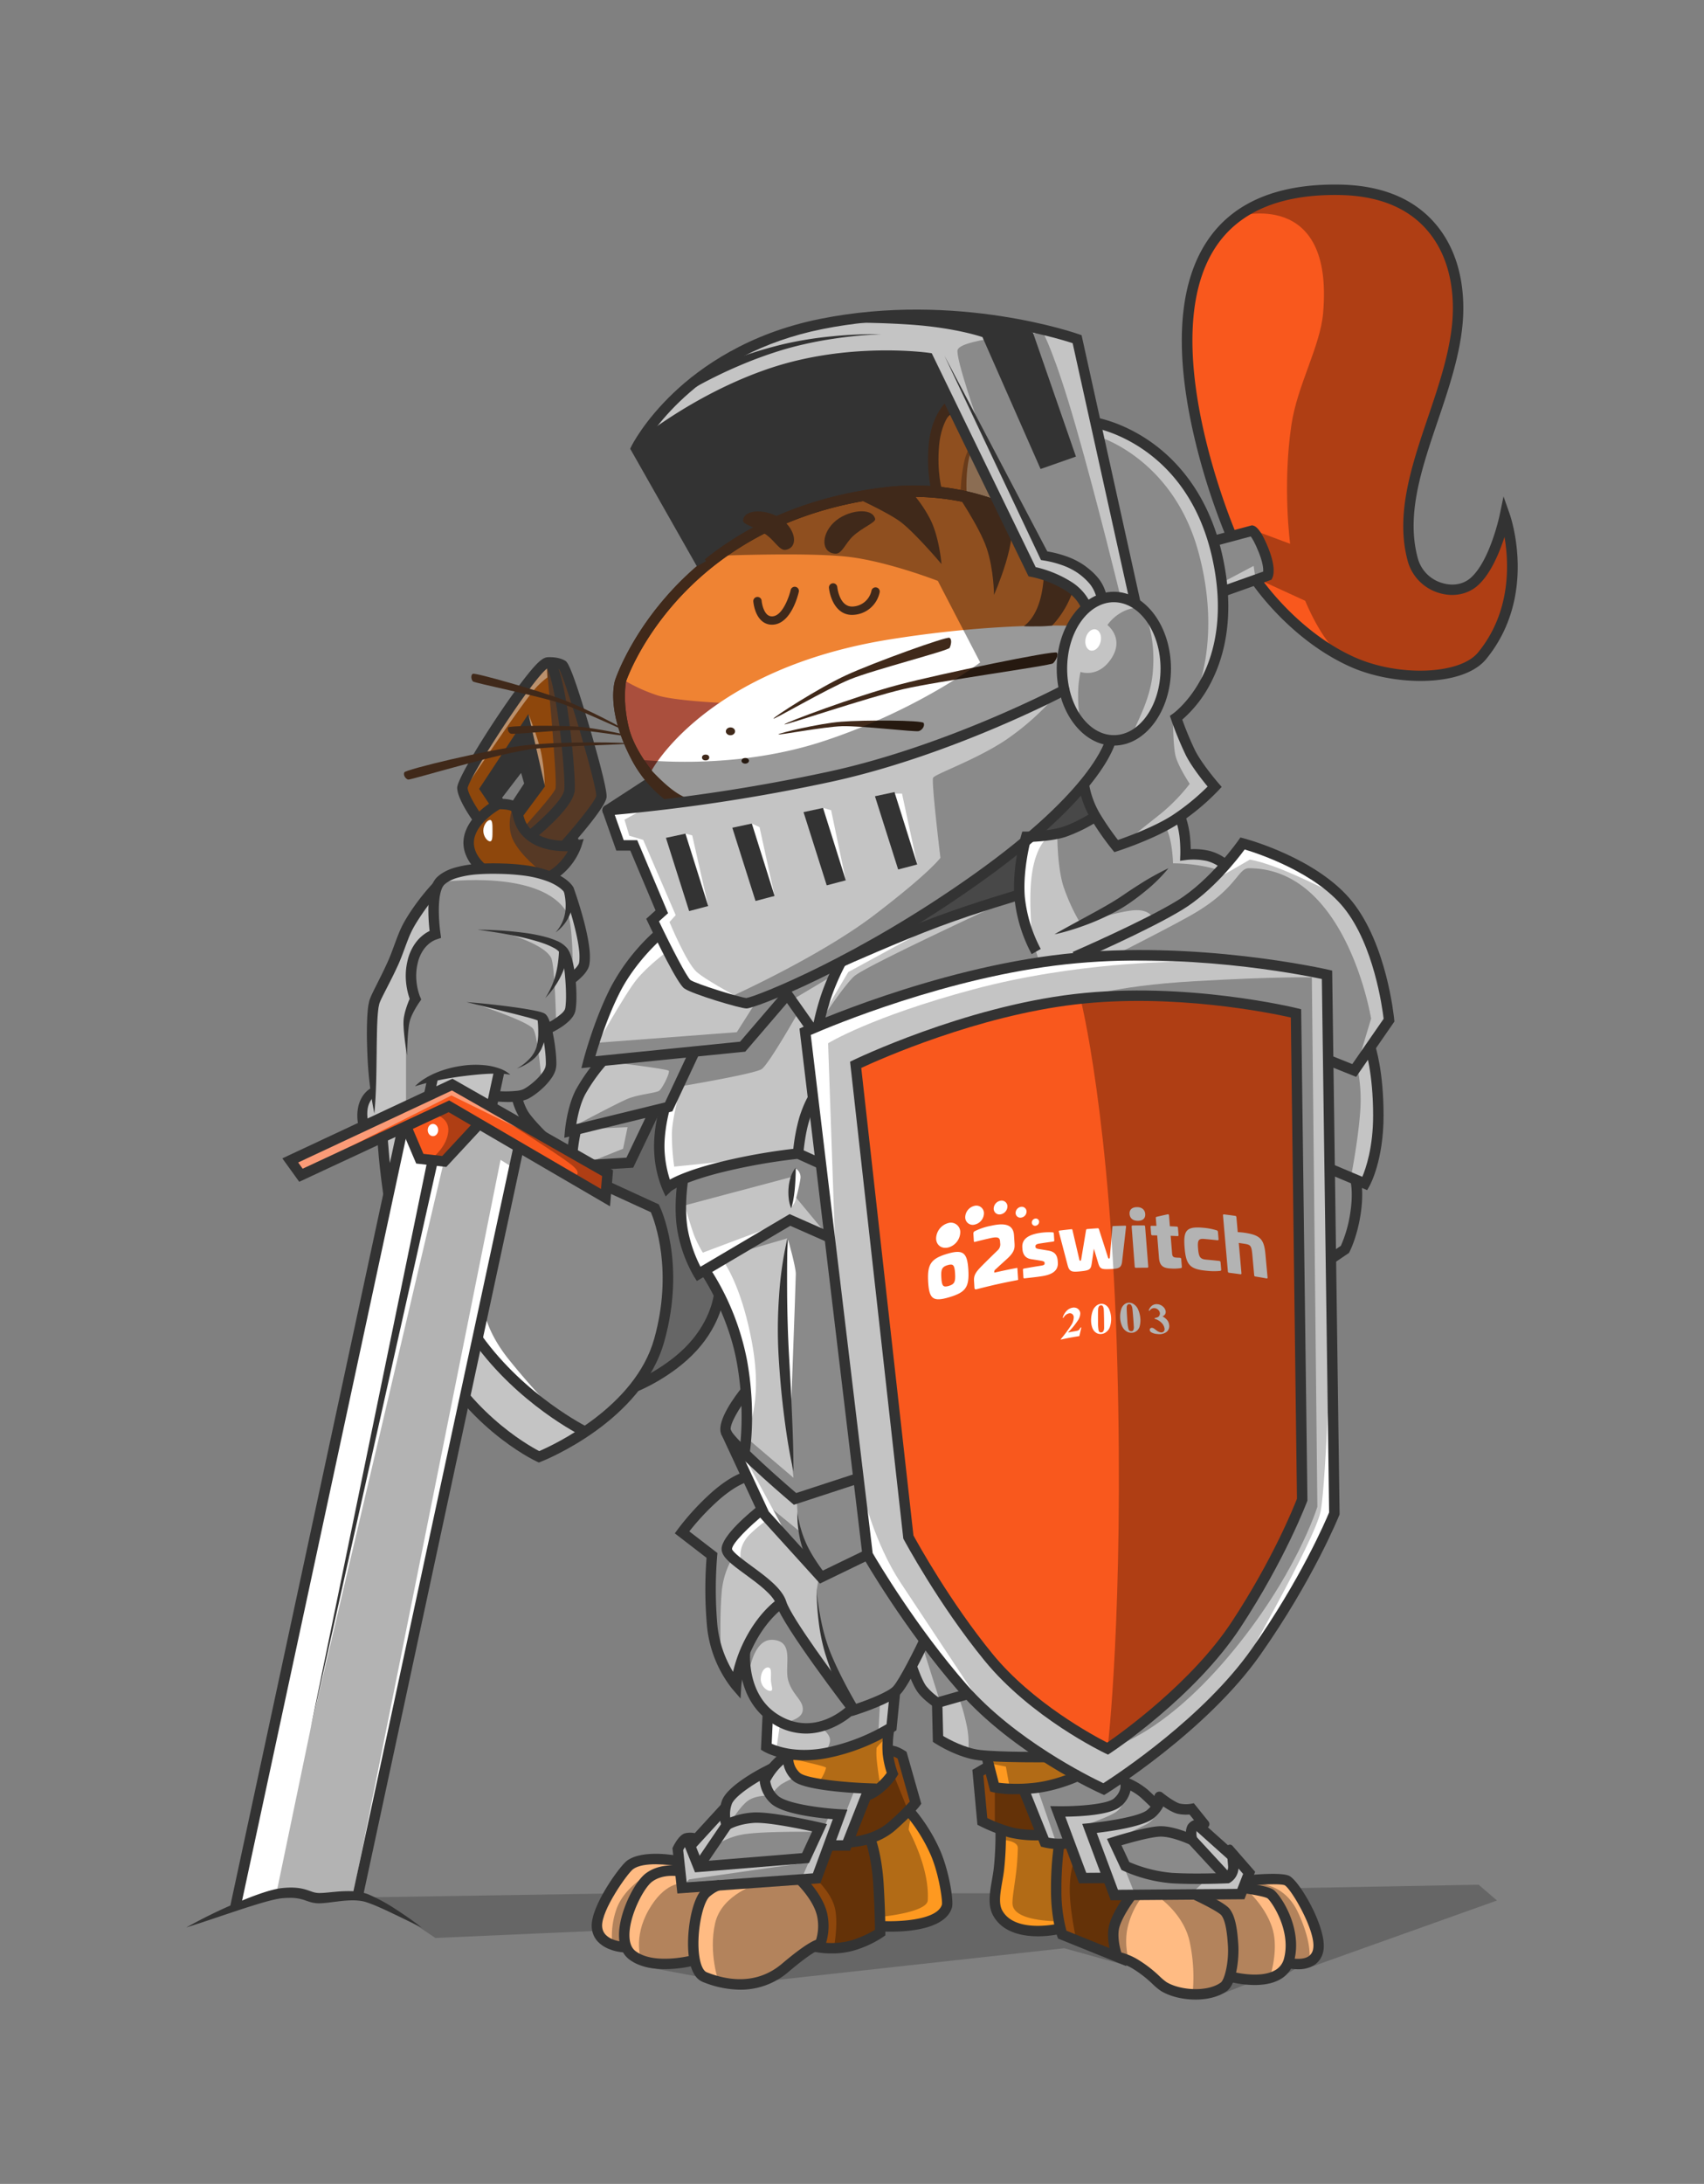
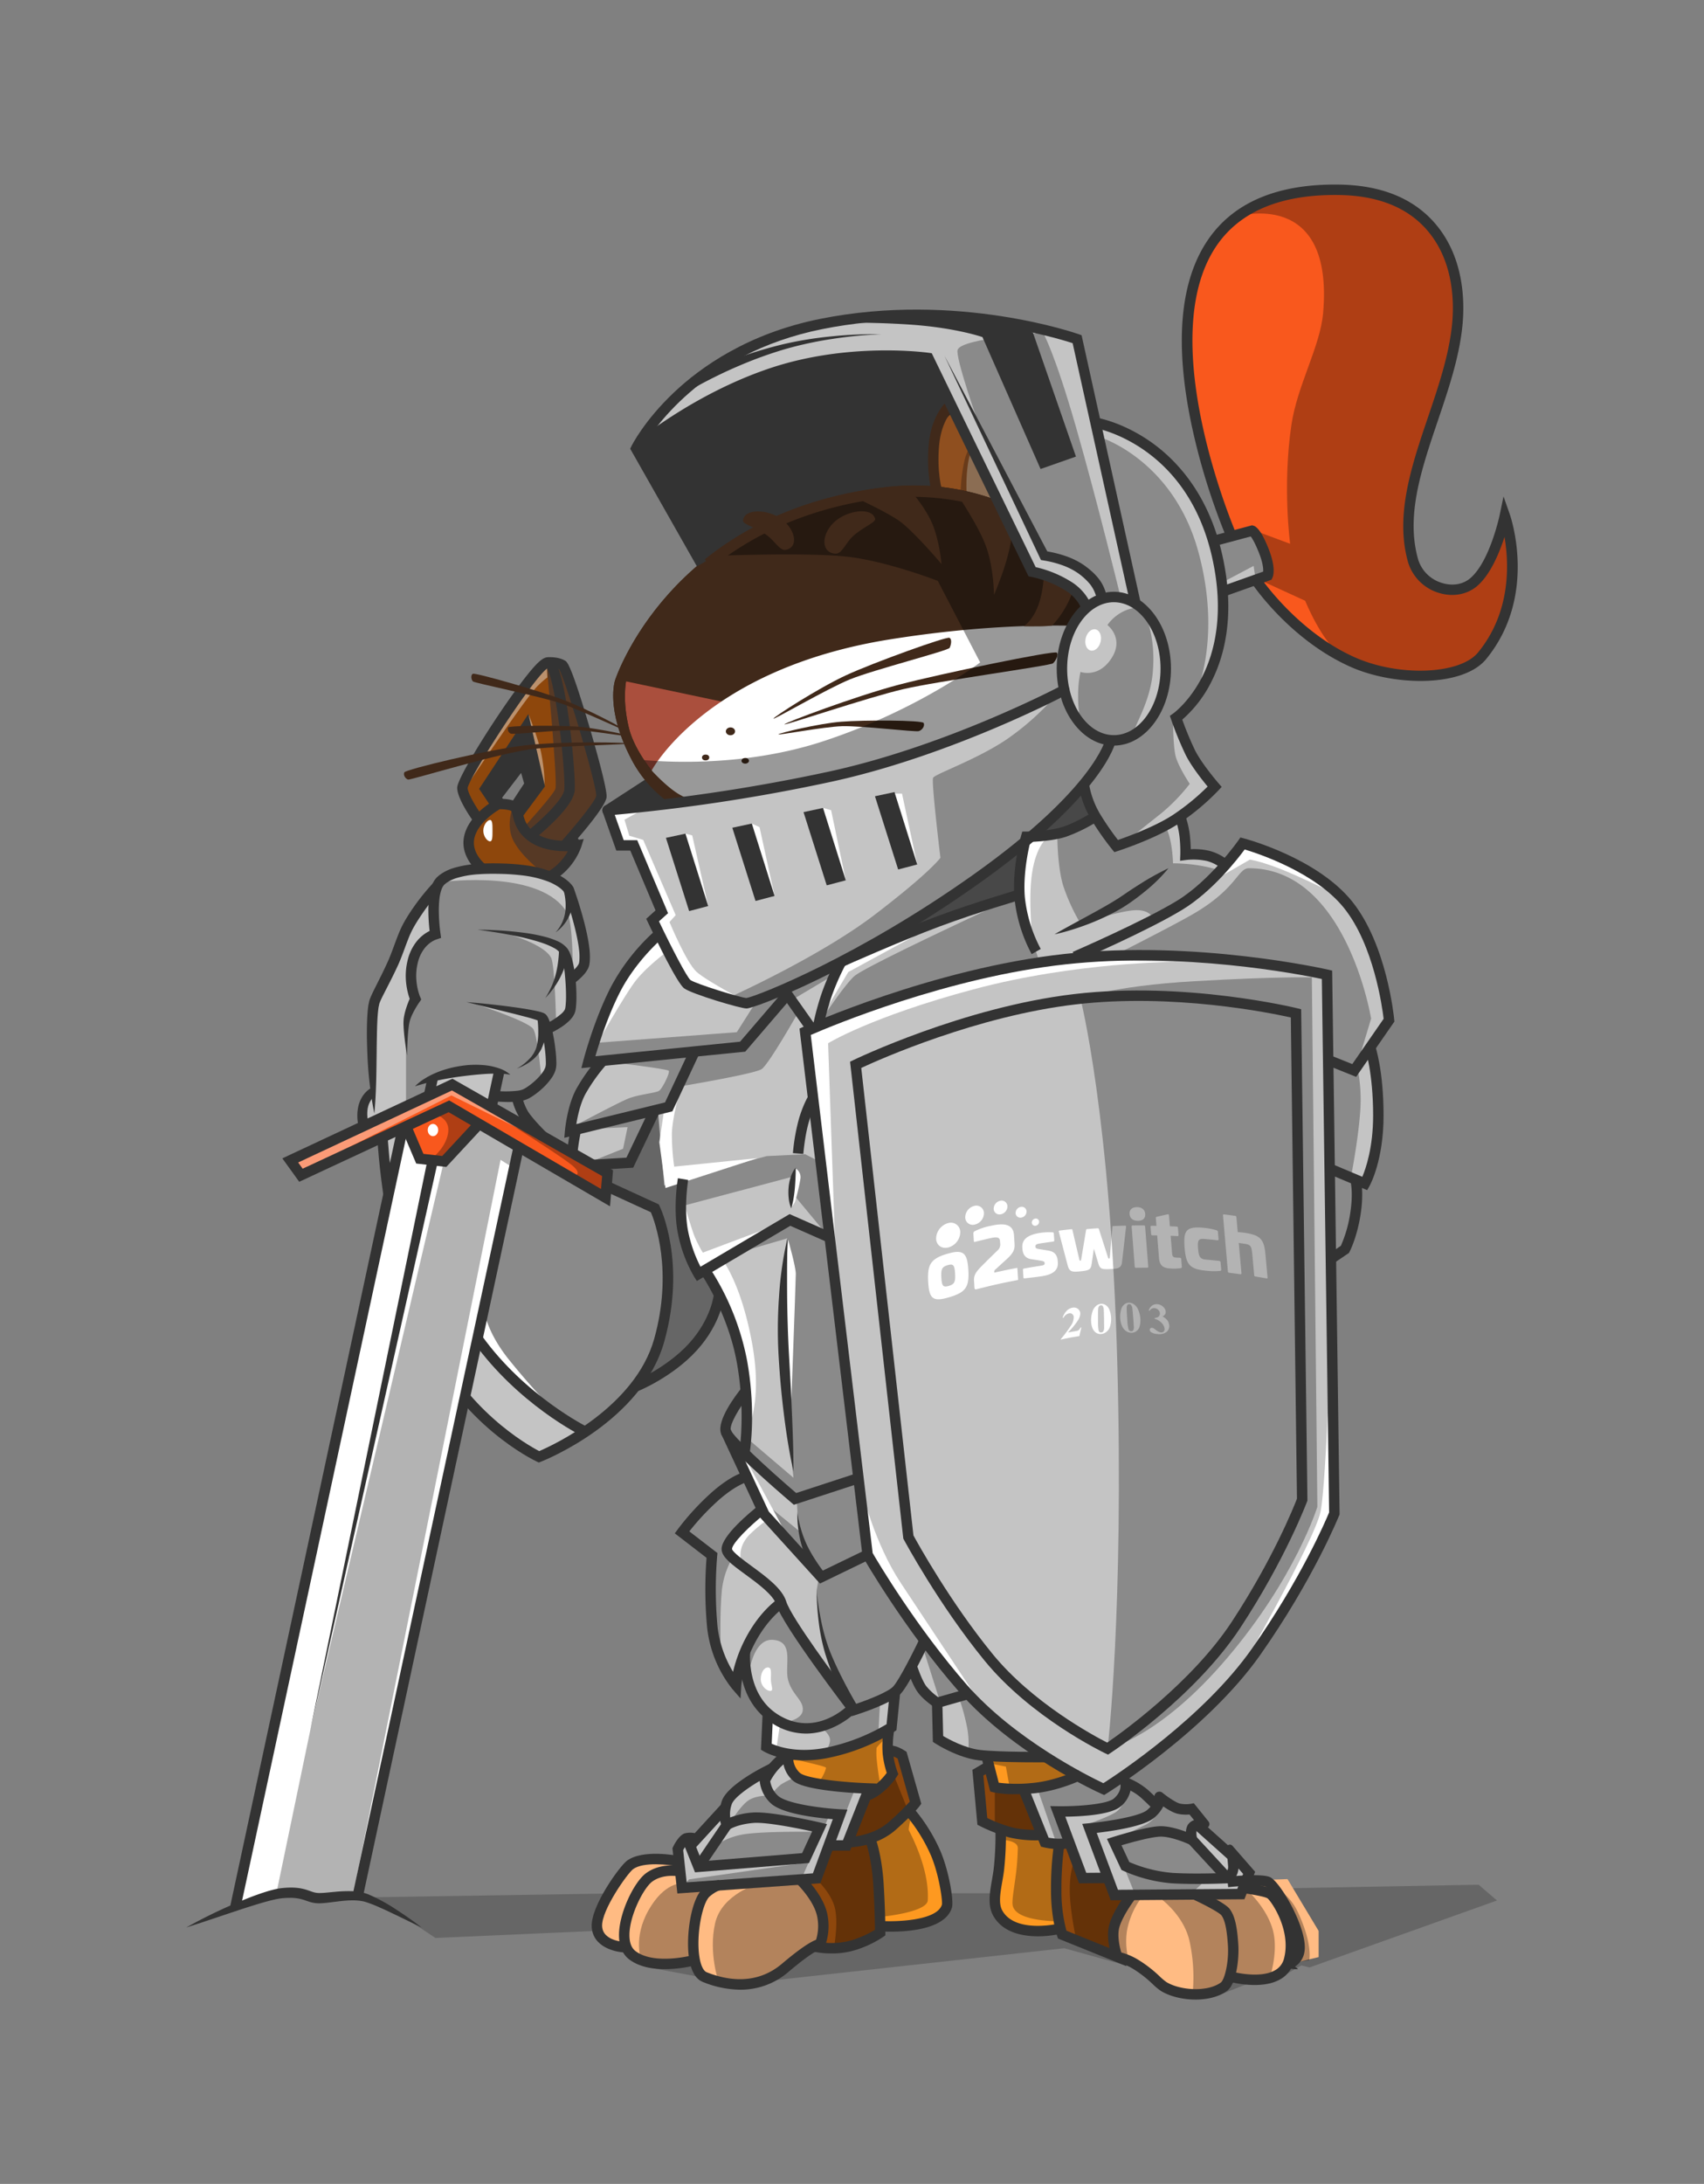
<svg xmlns="http://www.w3.org/2000/svg" viewBox="0 0 816.701 1046.312">
  <rect x="0" y="0" width="816.701" height="1046.312" fill="#808080" stroke="none" />
  <title>tigre-chevalier</title>
  <g id="tigre-chevalier-SVG">
    <path d="M154.649,909.36l144.523-2.289H486.51l222.166-4.1,8.807,7.56-89.835,32.073-3.908-.991-14.587,8.477H598.8l-14.752,5.835L544.2,942.881,510.07,933.4,363.756,949.534l-29.172-2.524-25.431-4.734-18.606-17.395-81.89,3.6s-20.6-14.2-28.908-17.487S154.649,909.36,154.649,909.36Z" style="opacity:0.2" />
    <g id="Calque_108" data-name="Calque 108">
      <polygon points="589.804 255.788 573.593 203.324 567.813 169.046 573.602 131.454 586.978 109.054 607.957 95.866 636.455 90.919 663.538 92.918 683.134 103.927 696.125 121.542 698.716 143.33 695.685 177.248 683.963 209.085 675.617 242.542 676.56 265.924 681.813 277.542 694.804 283.376 707.905 279.193 722.036 249.869 724.088 270.496 721.556 291.303 712.639 312.771 697.664 321.626 675.758 324.221 636.676 312 605.079 284.918 602.437 278.863 607.957 275.45 602.327 255.303 589.804 255.788" style="fill:#f9581d" />
      <polygon points="228.786 415.487 208.969 423.193 193.833 445.432 179.066 481.659 178.798 523.664 173.761 529.652 173.299 538.473 139.383 555.838 143.685 563.67 183.318 546.055 185.72 568.928 193.063 610.349 205.666 641.395 218.254 663.678 238.828 685.96 259.336 697.982 287.079 682.624 305.994 663.678 320.721 655.213 336.455 642.345 344.636 623.34 350.657 634.215 357.534 667.589 349.19 679.314 347.715 685.266 357.534 706.626 340.004 719.376 326.877 734.147 341.244 745.211 339.758 767.01 342.777 787.066 352.804 807.468 355.247 796.285 358.914 810.594 367.927 822.823 366.592 835.872 376.291 841.395 367.281 849.496 349.914 859.817 332.428 884.177 327.29 880.747 325.503 885.991 327.538 903.991 391.555 900.895 398.347 884.477 406.694 883.707 416.17 857.749 392.162 855.083 380.162 850.239 378.951 840.894 401.136 838.695 427.776 828.08 428.803 812.167 436.2 799.64 448.529 815.808 450.317 833.608 474.29 842.422 499.386 841.829 517.116 851.168 490.914 858.062 501.26 882.717 512.712 883.21 518.327 899.797 530.874 899.313 534.07 908.477 593.742 907.467 598.694 897.285 575.795 875.67 576.015 870.264 568.199 865.542 550.804 861.578 537.373 851.23 563.294 831.971 591.086 805.182 613.391 777.413 638.327 725.725 637.873 603.13 645.593 598.569 651.29 566.532 654.18 567.028 661.116 537.028 657.153 503.216 667.061 488.147 659.685 456.991 640.749 426.496 616.419 411.523 595.832 405.358 587.335 413.725 568.199 409.321 565.568 390.276 583.061 376.734 568.97 359.34 564.039 343.664 577.646 326.861 586.058 296.383 586.238 283.321 607.957 274.404 601.336 253.514 581.602 259.872 570.29 232.294 545.189 209.34 525.219 203.135 515.082 162.101 479.134 152.202 426.29 150.789 377.377 157.487 338.023 178.868 312.51 201.743 305.498 214.366 338.272 274.899 311.189 375.767 292.033 388.184 296.515 403.22 304.859 405.318 316.73 437.258 312.786 440.808 315.153 446.725 296.685 470.934 281.96 507.909 288.92 508.2 276.18 525.974 273.263 541.872 276.841 542.753 275.006 550.679 254.687 540.327 245.96 524.835 254.554 522.56 264.137 512.964 261.318 492.386 273.263 487.597 273.774 466.981 280.749 461.505 273.263 428.168 262.694 420.386 228.786 415.487" style="fill:#c4c4c4" />
    </g>
    <polygon points="432.744 445.101 504.676 392.918 519.734 377.422 523.373 392.191 498.731 400.899 492.676 402.769 486.114 429.398 432.744 445.101" style="fill:#666" />
    <polygon points="313.419 532.844 302.433 555.838 284.271 556.127 298.639 550.349 300.786 540.028 281.63 540.881 313.419 532.844" style="opacity:0.3" />
    <polygon points="289.987 557.752 291.538 568.668 315.118 579.898 320.128 603.688 317.759 637.465 308.509 662.483 327.621 650.505 345.849 622.767 337.199 610.117 333.896 609.386 324.978 583.211 325.828 566.945 318.373 567.936 315.4 532.844 302.024 556.542 289.987 557.752" style="fill:#666" />
    <polygon points="291.538 568.668 314.822 578.587 318.821 596.335 320.932 629.12 308.877 660.826 300.621 669.743 278.492 685.96 251.64 666.055 228.369 643.61 248.749 550.804 290.795 575.45 291.538 568.668" style="opacity:0.3" />
    <g id="Calque_109" data-name="Calque 109">
      <path d="M418.116,880.747l4.641,42.648s12.12.5,19.139-1.486,13.211-10.652,13.211-10.652l-6.688-23.449-10.982-20.5Z" style="fill:#fe9920" />
      <polygon points="539.465 908.477 533.607 925.542 533.607 935.89 549.043 942.496 561.263 954.826 580.969 955.499 591.837 947.489 608.712 948.523 619.136 940.748 631.994 937.652 631.994 925.101 617.079 900.274 598.27 900.942 593.52 907.927 539.465 908.477" style="fill:#ffbb83" />
      <polygon points="480.043 875.918 476.798 910.184 480.703 921.083 493.419 925.542 507.868 924.386 506.217 884.01 497.217 879.219 480.043 875.918" style="fill:#fe9920" />
      <polygon points="195.263 540.327 200.134 553.982 212.119 557.45 228.786 538.473 213.112 530.378 195.263 540.327" style="fill:#f9581d" />
      <polygon points="416.517 858.606 406.694 883.239 422.757 879.221 439.942 863.45 432.676 840.294 426.207 838.934 426.621 851.12 416.517 858.606" style="fill:#8e470c" />
      <polygon points="473.024 846.156 468.235 850.652 470.217 872.863 489.455 879.799 500.035 879.799 490.529 856.432 477.318 856.597 473.024 846.156" style="fill:#8e470c" />
      <polygon points="506.988 884.532 505.226 908.477 509.299 927.886 535.061 937.542 533.079 923.89 542.329 909.358 532.749 907.927 529.46 899.368 518.904 899.797 510.731 882.606 506.988 884.532" style="fill:#8e470c" />
      <polygon points="385.887 901.169 393.923 913.872 393.086 933.395 409.556 933.395 422.757 926.202 419.134 881.945 397.666 884.177 392.712 898.459 385.887 901.169" style="fill:#8e470c" />
      <polygon points="473.024 840.413 475.666 857.102 496.143 857.102 515.547 850.239 497.465 840.894 473.024 840.413" style="fill:#fe9920" />
      <polygon points="378.4 841.834 380.06 849.45 393.923 856.074 421.464 857.725 428.492 849.779 424.529 830.973 402.019 838.463 378.4 841.834" style="fill:#fe9920" />
      <polygon points="325.503 891.276 302.85 891.771 287.395 916.461 287.395 926.993 301.354 935 308.217 940.917 333.077 939.714 337.033 947.587 357.18 951.386 372.29 946.349 393.086 932.065 393.923 919.101 384.435 901.504 327.621 904.321 325.503 891.276" style="fill:#ffbb83" />
      <path d="M272.236,561.326l-.273-2.349a43.848,43.848,0,0,1-.006-8.372,96.925,96.925,0,0,1,1.661-9.963l4.88,1.09a93.462,93.462,0,0,0-1.564,9.352,40.091,40.091,0,0,0-.151,4.959l23.456-1.413,11.377-23.776,4.511,2.158-12.648,26.432Z" style="fill:#333" />
      <polygon points="138.208 555.468 143.685 563.67 214.666 529.633 291.208 573.055 291.538 561.413 215.905 519.633 138.208 555.468" style="fill:#f9581d" />
      <path d="M258.26,700.7l-.972-.453c-1.479-.69-36.448-17.382-55.111-58.705-18.477-40.914-21.33-96.006-21.356-96.557l4.994-.242c.026.543,2.839,54.706,20.919,94.74,16.22,35.917,45.987,52.773,51.707,55.749,6.811-2.93,45.966-21.057,55.122-53.849,9.058-32.44.3-56.07-1.595-60.589l-22.327-10.246L291.727,566l24,11.015.392.8c.529,1.084,12.846,27,2.261,64.907-10.664,38.192-57.147,56.808-59.121,57.582Z" style="fill:#333" />
      <polygon points="193.063 540.327 112.767 913.828 134.988 906.303 152.915 909.422 171.437 908.43 248.595 549.53 228.565 539.098 213.043 555.964 202.364 555.303 193.063 540.327" style="fill:#fff" />
      <path d="M306.29,215.829l35.34,63.8,116.434-31.374v-50.8l-12.508-25.8s-35.558-9.972-84.991,11.53S306.29,215.829,306.29,215.829Z" style="fill:#333" />
      <path d="M288.254,382.523l-16.423-63.147L261.5,317.8l-22.809,27.671-17.065,32.587,6.872,13.434L223.914,406.6l6.275,9.514,34.432,2.045,11.559-12.027-3.159-2.909Zm-41.484,4.153-7.126-1.479-2.066-3.115,13.212-17.224,3.138,10.909Z" style="fill:#8e470c" />
    </g>
-     <path d="M410.107,510.143s51.647-25.149,105.151-31.412,105.895,6.76,105.895,6.76L624.125,718.5s-10.032,27.038-31.768,60.041-61.493,59.246-61.493,59.246-34.927-16.7-57.035-43.739-38.456-57.655-38.456-57.655Z" style="fill:#f9581d" />
    <path d="M464.112,608.391c.5,8.3-1.252,10.747-9.052,13.086s-9.737.993-10.207-7.317c-.471-8.346,1.227-11.1,9-13.422s9.76-.678,10.263,7.653m-12.949,3.739c.229,3.955.828,4.781,3.582,3.956s3.241-1.977,3.008-5.929c-.236-3.988-.841-4.85-3.59-4.027s-3.23,2.01-3,6" style="fill:#fff" />
    <path d="M504.437,590.408c.451.048.608.172.631.494l.227,3.295c.029.429-.109.592-.589.657-2.646.356-3.968.548-6.609.959-1.254.2-1.861.584-1.813,1.3.008.128.013.193.021.322.034.5.463.792,1.594.978,1.885.3,2.828.453,4.716.777,3.061.541,4.156,2.326,4.342,5.012l.045.644c.293,4.226-3.148,5.89-7.663,6.591-3.257.507-5.915.724-8.155,1.01-.459.058-.637-.029-.663-.423-.094-1.434-.141-2.151-.236-3.584-.028-.43.11-.6.589-.688,3.186-.577,4.781-.845,7.975-1.343,1.442-.224,1.874-.467,1.828-1.148l-.017-.25c-.036-.538-.5-.8-2.088-1.056-1.722-.282-2.582-.417-4.3-.677-2.975-.439-4.08-2.511-4.24-4.948-.017-.259-.026-.388-.043-.646-.249-3.8,2.464-6.076,8.471-7a29.756,29.756,0,0,1,5.978-.281" style="fill:#fff" />
    <path d="M539.221,587.218c.334-.009.493.13.483.489-.754,6.668-1.133,10-1.894,16.686-.33,3.023-1.571,3.41-5.258,3.6-4.73.247-5.349,0-6.242-2.994-.812-2.7-1.217-4.056-2.027-6.758-.408,2.794-.613,4.191-1.023,6.988-.447,3.1-1.022,3.432-5.779,3.9-3.643.36-4.93.163-5.735-2.775-1.714-6.5-2.568-9.746-4.271-16.237-.1-.349.076-.515.408-.556,2.276-.282,3.415-.412,5.694-.653.259-.028.343.108.442.458,1.329,5.7,2,8.554,3.33,14.262.1.351.177.379.437.354s.331-.068.38-.433c.952-5.7,1.427-8.542,2.373-14.223a.537.537,0,0,1,.562-.479c1.985-.164,2.979-.239,4.965-.373a.559.559,0,0,1,.625.391c1.759,5.477,2.641,8.219,4.41,13.71.1.353.178.385.4.373.26-.014.37-.056.417-.418.49-5.842.734-8.762,1.219-14.6.01-.359.111-.507.371-.519C535.793,587.319,536.936,587.278,539.221,587.218Z" style="fill:#fff" />
    <path d="M548.881,581.6c.163,2.073-1.113,3.276-3.45,3.292-2.409.016-3.875-1.168-4.035-3.242-.157-2.038,1.12-3.285,3.527-3.3,2.333-.016,3.8,1.212,3.958,3.25m-.642,5.5a.558.558,0,0,1,.6.573c.6,7.65.9,11.474,1.5,19.124.031.392-.142.571-.514.57-2.147,0-3.22.006-5.367.04a.531.531,0,0,1-.6-.563c-.591-7.651-.887-11.476-1.476-19.126a.475.475,0,0,1,.512-.581C545.033,587.109,546.1,587.1,548.239,587.105Z" style="fill:#fff" />
    <path d="M559.692,581.766c.362-.093.57.2.6.594.167,2.058.251,3.087.418,5.146,1.275.05,1.913.079,3.188.142.444.023.645.212.674.569l.284,3.466c.033.393-.138.562-.583.539-1.276-.063-1.915-.091-3.191-.142.278,3.431.418,5.146.7,8.576.125,1.537.778,1.809,2.265,1.878.565.026.848.039,1.413.068.409.021.647.211.677.568.122,1.487.183,2.23.306,3.716.038.465-.173.63-.575.683a21.58,21.58,0,0,1-3.653.228c-3.5-.136-6.344-.328-6.724-5.08l-.865-10.83c-.89-.018-1.336-.025-2.227-.036-.408-.006-.645-.187-.677-.58-.109-1.387-.164-2.08-.274-3.467-.028-.357.18-.534.588-.529.891.012,1.336.019,2.225.037-.12-1.515-.181-2.273-.3-3.788-.032-.393.111-.462.473-.561C556.536,582.466,557.589,582.227,559.692,581.766Z" style="fill:#fff" />
    <path d="M583.048,589.421c.415.152.649.319.692.819l.3,3.466c.034.393-.172.547-.616.5-2.5-.273-3.749-.4-6.251-.621-2.814-.253-3.286.716-2.955,4.646.334,3.966.976,5,3.8,5.25,2.508.225,3.761.349,6.266.622.444.048.682.251.716.645.12,1.386.18,2.079.3,3.465.043.5-.171.625-.566.682a31.3,31.3,0,0,1-6.261-.054c-8.247-.736-10.025-2.8-10.708-11.056s.748-10.3,8.956-9.56a30.839,30.839,0,0,1,6.33,1.2" style="fill:#fff" />
    <path d="M591.993,582.517a.66.66,0,0,1,.6.65c.253,2.858.38,4.287.633,7.145,1.1.05,2.487.185,3.48.337,7.28,1.114,9.134,3.043,9.79,10.19.41,4.473.616,6.71,1.027,11.184.036.392-.132.537-.5.471-2.136-.384-3.2-.567-5.346-.914a.621.621,0,0,1-.568-.655c-.335-3.7-.5-5.553-.837-9.255-.448-4.966-.767-5.316-4.081-5.813-.987-.148-1.481-.22-2.468-.36.515,5.8.773,8.7,1.289,14.506.035.393-.134.545-.5.493-2.16-.3-3.241-.443-5.4-.708a.628.628,0,0,1-.607-.64c-.938-10.733-1.407-16.1-2.341-26.831-.032-.357.134-.549.5-.5C588.794,582.077,589.861,582.218,591.993,582.517Z" style="fill:#fff" />
    <path d="M498.036,585.325a1.949,1.949,0,0,1-1.7,1.933,1.557,1.557,0,0,1-1.812-1.494,1.959,1.959,0,0,1,1.7-1.942,1.565,1.565,0,0,1,1.813,1.5" style="fill:#fff" />
    <path d="M492.014,580.409a2.99,2.99,0,0,1-2.546,2.945,2.267,2.267,0,0,1-2.7-2.183,3.01,3.01,0,0,1,2.544-2.966,2.287,2.287,0,0,1,2.7,2.2" style="fill:#fff" />
    <path d="M482.844,577.965a3.919,3.919,0,0,1-3.2,3.815,2.752,2.752,0,0,1-3.383-2.657,3.953,3.953,0,0,1,3.2-3.849,2.782,2.782,0,0,1,3.387,2.691" style="fill:#fff" />
    <path d="M471.593,581.274a5.654,5.654,0,0,1-4.377,5.408,3.586,3.586,0,0,1-4.6-3.463,5.718,5.718,0,0,1,4.367-5.472,3.638,3.638,0,0,1,4.608,3.527" style="fill:#fff" />
    <path d="M460.242,590.376a7.751,7.751,0,0,1-5.663,7.265c-3.2.837-5.843-1.037-5.915-4.251a7.863,7.863,0,0,1,5.642-7.373,4.5,4.5,0,0,1,5.936,4.359" style="fill:#fff" />
    <path d="M485.992,591.757l.235,3.621c.163,2.51.168,4.3-3.485,7.668-2.166,1.957-3.249,2.945-5.413,4.944-.637.507-.839.844-.805,1.382l.022.359c4.3-.975,6.45-1.426,10.765-2.255.258-.05.3-.021.309.158.14,2.151.21,3.227.351,5.377.012.18-.06.23-.245.265-7.888,1.516-11.819,2.4-19.639,4.4-.8.206-1.01-.141-1.048-.751-.079-1.293-.118-1.939-.2-3.231-.183-3.016,1.1-4.529,4.236-7.7,2.809-2.8,4.214-4.179,7.026-6.905a3.829,3.829,0,0,0,1.261-3.547c-.019-.287-.028-.43-.046-.717-.127-2.009-1.193-2.418-4.845-1.579-2.877.661-4.314,1.008-7.181,1.735-.364.092-.518-.014-.538-.337-.087-1.437-.131-2.155-.219-3.591a1.208,1.208,0,0,1,.809-1.263,29.732,29.732,0,0,1,7.607-2.513c5.583-1.267,10.67-1.219,11.04,4.481" style="fill:#fff" />
    <path d="M517.32,640.127c-3.582.565-5.367.9-8.917,1.682l.015-.227a63.2,63.2,0,0,0,5.23-7.071,7.424,7.424,0,0,0,.979-3.2,2.011,2.011,0,0,0-.621-1.673,1.831,1.831,0,0,0-1.66-.395,3.884,3.884,0,0,0-2.633,2.115l-.386-.05a8.117,8.117,0,0,1,1.912-3.305,5.2,5.2,0,0,1,2.724-1.472,3.558,3.558,0,0,1,1.964.141,2.9,2.9,0,0,1,1.834,2.648,6.411,6.411,0,0,1-.879,2.906,36.328,36.328,0,0,1-5.043,6.188c1.293-.255,1.941-.375,3.239-.6a9.188,9.188,0,0,0,1.561-.355,1.7,1.7,0,0,0,.6-.41,5.123,5.123,0,0,0,.633-1.026l.4-.061C517.9,637.627,517.707,638.46,517.32,640.127Z" style="fill:#fff" />
    <path d="M532.539,631.553a11.719,11.719,0,0,1-.5,3.91,5.35,5.35,0,0,1-.971,1.874,5.5,5.5,0,0,1-1.444,1.224,4.24,4.24,0,0,1-1.791.562,3.838,3.838,0,0,1-2-.322,4.338,4.338,0,0,1-1.579-1.3,5.727,5.727,0,0,1-.857-1.757,10.3,10.3,0,0,1-.461-3.184,13.33,13.33,0,0,1,.689-4.243,5.755,5.755,0,0,1,1.659-2.586,4.1,4.1,0,0,1,2.336-1.06,3.6,3.6,0,0,1,2.369.636,4.575,4.575,0,0,1,1.682,2.106A11.764,11.764,0,0,1,532.539,631.553Zm-3.387.205q-.078-3.64-.134-4.241a3.493,3.493,0,0,0-.554-1.882.991.991,0,0,0-.871-.253,1.106,1.106,0,0,0-.722.311,2.31,2.31,0,0,0-.523,1.315q-.13.919-.083,6.338a21.43,21.43,0,0,0,.259,3.931,1.531,1.531,0,0,0,.494.926,1.262,1.262,0,0,0,.837.17,1.134,1.134,0,0,0,.841-.4,3.157,3.157,0,0,0,.5-1.812C529.181,634.4,529.171,633.519,529.152,631.758Z" style="fill:#fff" />
    <path d="M546.53,631.436a11.042,11.042,0,0,1-.271,3.848,4.172,4.172,0,0,1-2.248,2.86,3.845,3.845,0,0,1-1.773.392,4.28,4.28,0,0,1-2.044-.51,5.44,5.44,0,0,1-1.674-1.441,6.821,6.821,0,0,1-.97-1.831,10.83,10.83,0,0,1-.655-3.214,12.252,12.252,0,0,1,.447-4.162,4.664,4.664,0,0,1,1.526-2.42,3.572,3.572,0,0,1,2.3-.838,4.131,4.131,0,0,1,2.427.857,5.655,5.655,0,0,1,1.816,2.255A12.835,12.835,0,0,1,546.53,631.436Zm-3.4-.113q-.293-3.635-.385-4.238a3.946,3.946,0,0,0-.67-1.926,1.145,1.145,0,0,0-.893-.334.965.965,0,0,0-.711.242,1.965,1.965,0,0,0-.45,1.261q-.078.9.29,6.305a22.058,22.058,0,0,0,.494,3.94,1.833,1.833,0,0,0,.553.97,1.426,1.426,0,0,0,.855.247.977.977,0,0,0,.824-.318,2.785,2.785,0,0,0,.4-1.759C543.319,633.958,543.257,633.079,543.133,631.323Z" style="fill:#fff" />
    <path d="M553.4,631.84l-.045-.358a6.343,6.343,0,0,0,1.653-.472,1.727,1.727,0,0,0,.711-.808,2.039,2.039,0,0,0,.184-1.178,2.52,2.52,0,0,0-.851-1.527,2.828,2.828,0,0,0-1.7-.763,2.419,2.419,0,0,0-2.387,1.308l-.416-.161a4.74,4.74,0,0,1,1.685-2.416,3.7,3.7,0,0,1,2.565-.615A4.461,4.461,0,0,1,557.4,626a3.686,3.686,0,0,1,1.284,2.181,2.231,2.231,0,0,1-.24,1.426,2.665,2.665,0,0,1-1.272,1.085,7.378,7.378,0,0,1,2.161,1.674,4.4,4.4,0,0,1,1,2.236,3.6,3.6,0,0,1-1.165,3.485,5.769,5.769,0,0,1-4.441,1.042,6.33,6.33,0,0,1-2.914-.808,1.513,1.513,0,0,1-.763-1.1.876.876,0,0,1,.282-.778,1.045,1.045,0,0,1,.815-.272,1.928,1.928,0,0,1,.713.2c.126.064.585.395,1.385,1a4.494,4.494,0,0,0,2.162,1,1.551,1.551,0,0,0,1.349-.45,1.649,1.649,0,0,0,.382-1.455,4.981,4.981,0,0,0-1.427-2.705A7.334,7.334,0,0,0,553.4,631.84Z" style="fill:#fff" />
    <path d="M517.859,478.445s14.45,56.332,17.642,174.562-4.637,184.777-4.637,184.777,24.686-5,57.432-43.582,43.095-72.275,43.095-72.275l-2.642-253.651s-15.839-.5-56.147,1.816S517.859,478.445,517.859,478.445Z" style="opacity:0.3" />
    <g id="Calque_110" data-name="Calque 110">
      <path d="M593.205,103.659s46.223-13.824,40.938,46.4c-1.4,15.962-12.39,34.567-15.192,53.505-4.346,29.365-.606,56.972-.606,56.972l-18.66-6.935-17.8,6.935,3.681,18.671,15.278-8.1.825,5.78,23.89,10.954s7.716,19.131,16.734,25.6,21.468,10.328,21.468,10.328l30.809-1.359L711.3,312.98l10.913-18.429,3.8-29.175L721.336,251.4l-10.348,20.972-10.019,10.019-12.55-.331L676.254,269.12l-1.652-18.5,9.83-42.953,15.216-49.139-4.988-35L678.2,101.573,653.948,90.919l-34.535,1.264Z" style="opacity:0.3" />
      <path d="M320.128,530.775l4.107-9.986s37.377-6.205,40.845-8.6,17.447-27.069,17.447-27.069l-2.255-6.441,18.075-10.789,1.408-5.3,51.614-21.764,32.169-9.706s-68.807,31.706-74.2,36.66-17.284,23.285-17.284,23.285l106.229-29.951-11.22-33.627,5.615-24.718,14.1-1.815s0,14.422,2.859,23.56a93.874,93.874,0,0,0,8.229,17.956s18.853-6.176,26.45-6.4,8.588,4.543,8.588,4.543l18.75-11.234,12.515-12.548a77.091,77.091,0,0,0-11.23-2.453,84.817,84.817,0,0,0-10.733-.767,65.575,65.575,0,0,0-.991-9.523,33.741,33.741,0,0,0-2.477-8.064l-20.475,8.2,18.493-14.719a88.724,88.724,0,0,0,13.459-13.954s-5.12-7.762-6.606-12.716-1.4-19.073-1.4-19.073l9.836-8.3s14.2-27.426,2.329-71.022-46.192-54.606-46.192-54.606L543.723,280.8l-1.836,4.444,3.7,4.058,13.723,21.346-3.633,28.4-13.145,13.511-11.3,2.466-13.018-7.527-11.446-15.188a125.04,125.04,0,0,1-24.884,22.328c-14.533,9.617-33.753,16.183-34.663,18.017s3.507,38.311,3.507,38.311-4.543,6.68-31.377,27.192-70.513,40.016-70.513,40.016l13.114,2.48-8.821,13.871-67.541,5.12-3.284,7.956s37.633,4.346,38.233,5.427-3.077,8.415-4.571,9.525-9.983,1.78-15.02,3.844-27.688,14.119-27.688,14.119l17.945-1.9Z" style="opacity:0.3" />
      <polygon points="326.877 577.844 380.299 563.643 380.265 572.23 396.565 591.881 392.024 556.129 385.887 552.991 367.419 553.899 326.877 564.91 326.877 577.844" style="opacity:0.3" />
      <path d="M245.008,558.853l-5.1-3.165L169.446,906.8l-16.531,2.114-20.242-2.846,16.03-77.091,58.371-271.513.629-3.1s6.551-5.178,7.156-12.33-7.651-8.532-7.651-8.532l7.621-3.313,14.8,9.258,44.733,24.11s5.624-.365,0-5.119c-6.936-5.863-52.214-34.043-52.214-34.043l69.058,36.189-1.446,12.946L249.1,551.89Z" style="opacity:0.3" />
      <path d="M534.147,457.683s28.424-14.315,38.29-20.123c20.477-12.055,20.807-21.585,26.147-21.585,46.844,0,58.563,72.05,58.563,72.05L650.374,510.5a76.331,76.331,0,0,1,1.494,22.789c-.991,13.321-4.293,30.165-4.293,30.165l2.267,16.522-5.718,20.359-6.841,3.853L635.189,467.7l-43.6-7.019Z" style="opacity:0.3" />
      <path d="M347.9,601.872l29.483-8.587-1.544,13.871.468,62.2L380.3,708l-22.351-19.046-.355-20.546-8.807,9.317-.884,10.239,33.963,30.6.334,5.67,1.338,9.7-18.568-15.15,2.319,7.811,25.2,29.015-1.1,6.44.592,7.452,2.105,15.42,7.1,19.734-28.486-34.6-16.1,20.614,1.847,14.56s1.456-20.312,12.025-19.569,5.284,12.468,7.348,19.569,7.762,9.66,6.854,14.615-11.477,5.89-11.477,5.89l19.826,1.5s4.071,2.8,4.7,5.6-2.229,6.5-2.229,6.5-17.171.052-17.092,2.494c.034,1.026,17.725,4.183,17.5,5.185-.743,3.385-3.8,7.348-3.8,7.348l18.779,2.219,5.631,1.579-9.052,24.991-9.345,1.321-7.308,15.455s7.377,6.546,9.276,13.94-.434,19.509-.434,19.509l22.182-6.849,1.115-8.261s21.4-2.09,21.725-7.812c.695-12.331-5.08-25.83-9.03-33.495-.39-.757.965-6.248.965-6.248h-4.486l2.642-4.4L427.5,848.257l-5.665,6.606s-1.105-6.22-1.656-12a33.26,33.26,0,0,1-.059-5.336c.048-.722,4.724-5.053,4.724-5.053l-3.949-.29.94-17.64,5.94-3.95,16.293-23.354-28.917-42.854L397.585,592.852l-19.31-8.17Z" style="opacity:0.3" />
      <path d="M357.948,706.459l6.251,16.713-16.3,16.755,2.755,7.156a39.764,39.764,0,0,0-4.624,14.312c-1.467,14.894-.33,36-.33,36.22,0,.33-4.206-17.309-4.206-17.309l-.253-35.1-15.468-11.779,13.212-15.3Z" style="opacity:0.3" />
-       <path d="M309.373,898.9s-10.2,5.615-13.872,15.633a38.85,38.85,0,0,0-2.123,16.018l5.794,2.831s1.173-15.436,1.614-16.1S309.373,898.9,309.373,898.9Z" style="opacity:0.3" />
      <path d="M326.646,902.365s-8.191-.6-15.787,12.773-3.524,23.957-3.524,23.957l17.249,1.484,7.844-1.377.56-20.635,6.853-13.668Z" style="opacity:0.3" />
      <path d="M363.756,902.361s-17.8,4.881-21.025,19.109,1.735,28.16,1.735,28.16l14.861,1.121,21.13-11.368,14.044-9.052-1.415-17.753-9.729-12.167Z" style="opacity:0.3" />
      <path d="M349.771,873.583l21.914-2.592,19.87,6.648s-28.072-.441-36.494,1.444a32.621,32.621,0,0,0-13.1,5.859l-5.491,6.887.871,3.168,49.893-2.731-56.972,8.145-4.376,4.736,58.348-5.257,13.07-29.725,7.517-.44,4.954-12.55-28.018-5.89a48.031,48.031,0,0,0-7.321,3.578,21.1,21.1,0,0,0-4.937,5.458s-7.065-.5-11.083,2.468S349.771,873.583,349.771,873.583Z" style="opacity:0.3" />
      <path d="M441.813,787.707l8.477,26.752,9.141-1.586a99.714,99.714,0,0,1,4.07,14.687,40.613,40.613,0,0,1,.551,11.56l10.066,2.1.847,3.732,7.138,1.431,1.928,10.673H476.8v17.731l3.74,6.743s7.381.213,7.287,3.962c-.065,2.594-.217,5.775-.544,9.112-.689,7.027-2.291,14.852-1.982,17.835.881,8.477,22.533,8.031,22.533,8.031l-1.615-37.085-6.385-2.212-8.478-23.725,23.728-5.973-23.838-16.431-27.272-23.47Z" style="opacity:0.3" />
      <path d="M553.777,907.775s13.167,8.162,16.348,22.225a80.623,80.623,0,0,1,1.319,26.587l18.332-5.944.887-3.412,17.609,1.292s4.894-13.679,1.591-24.523S597.478,905.4,597.478,905.4l-3.573,2.532Z" style="opacity:0.3" />
      <path d="M600.841,902.505s14.119-1.63,21.3,13.789S627.47,939.2,627.47,939.2l-9.644,1.312s-1.6-21.033-1.593-21.023a50.568,50.568,0,0,0-6.31-9.635A39.894,39.894,0,0,0,600.841,902.505Z" style="opacity:0.3" />
      <path d="M497.076,856.492l9.141,26.334,6.576.6-3.769-14.857,11.064-.165,18.276-4.789a9.718,9.718,0,0,1-4.679,5.229c-3.853,2.2-13.266,5.45-13.266,5.45l2.175,1.666,31.733-7.721s-.254,3.516-5.588,6.158-15.192,7.293-15.192,7.293L543.705,906.9,533.3,906.8l-2.889-7.267-11.395,1.259-3.933-9.488s-2.37,4.184-2.37,14.092,3.173,24.218,3.173,24.218l25.211,9.823a33.476,33.476,0,0,1-.971-14.265c1.257-7.654,5.982-16.142,8.919-17.359,5.833-2.417,21.466-.166,21.466-.166l7.927-7.372,8.163-2.31-15.156-17.23,3.181-11.339-16.7-6.745-3.683,3.468L538.694,851.67l-9.688,5.5-14.366-7.368Z" style="opacity:0.3" />
      <path d="M194.608,529.046V502.768l.49-14.841,3.963-9.358L197,466.122l4.377-15.268,8.058-3.551-1.37-19.982,4.211-4.789s47.824-6.421,59.733,15.191c2.543,4.615,2.524,26.589,2.524,26.589l-6.606-11.229L255.538,449.2l-17.174-3.137s21.732,5.159,25.773,12.8c1.88,3.554,2.4,31.8,2.4,31.8l-4.489,2.4-3.292-5.8-32.2-6.688s26.753,8.622,29.065,12.485,4.045,25.91,4.045,25.91l-11.807,7.212,4.706,12.288-17.339-8.849,3.55-16.266-16.1-.929-16.514,4.314-.292,6.921Z" style="opacity:0.3" />
      <path d="M258.951,417.138s-8.615-6.525-12.661-13.918-.715-15.917-.715-15.917l5.913,8.615s14.454-15.908,14.784-18.22c.836-5.852-4.364-60.116-4.364-60.116l8.713.694,18.165,62.972L272.927,403.22l2.749,3.125-9.4,12.665Z" style="fill:#563925" />
      <polygon points="251.575 350.147 232.639 377.945 236.465 382.239 249.923 364.858 253.928 366.193 251.575 350.147" style="fill:#333" />
    </g>
    <path d="M491.234,245.7c-.255.334-.441.577-.568.74l-2.761,3.536-36.043-14.26-.894-2.636c-.674-2-6.383-19.9,1.745-31.423,2.746-3.9,8.218-8.579,18.707-8.754a48.021,48.021,0,0,1,9.355.854c10.905,1.989,17.918,6.882,20.836,14.544C507.186,222.945,494.462,241.369,491.234,245.7Z" style="fill:#ef8333" />
    <path d="M493.835,226.6v.01a60.842,60.842,0,0,1-4.665,12.969c-.715,1.483-1.412,2.844-2.053,4.015-1.552,2.867-2.742,4.667-2.742,4.667l-20.765-7.3s-.267-2.225-.373-5.564a78.966,78.966,0,0,1,.216-9.2.746.746,0,0,1,.009-.1c1-11.449,5.2-24.711,19.868-20.645.241.066.472.132.7.209C494.571,208.933,495.749,217.8,493.835,226.6Z" style="fill:#fec697" />
    <path d="M463.454,226.185a.746.746,0,0,1,.009-.1c.6-6.887,2.364-14.424,6.863-18.457h0a24.49,24.49,0,0,0-8.026,12.845,79.536,79.536,0,0,0-1.888,15.114l2.875,1.04c-.018-.393-.035-.805-.048-1.237A78.966,78.966,0,0,1,463.454,226.185Z" style="fill:#181818;opacity:0.3" />
    <path d="M501.611,208.305c-2.918-7.662-9.931-12.555-20.836-14.544a48.021,48.021,0,0,0-9.355-.854s21.739,1.557,25.142,17.283c.758,3.525.433,11.579-3.326,18.828a72.226,72.226,0,0,1-6.118,14.574c-.137.253-.267.487-.4.723l4.514,1.389C494.462,241.369,507.186,222.945,501.611,208.305Z" style="fill:#181818;opacity:0.3" />
    <path d="M489.171,239.577c-.715,1.483-1.412,2.844-2.053,4.015l-23.88-8.2a78.966,78.966,0,0,1,.216-9.2.746.746,0,0,1,.009-.1c1-11.449,5.2-24.711,19.868-20.645.241.066.472.132.7.209l.364.193s-17.465-1.328-14.465,20.825C470.754,232.724,486.1,238.489,489.171,239.577Z" style="fill:#181818;opacity:0.1" />
    <path d="M546.237,296.307S503.573,223.853,423.8,233.484c-103.2,12.459-129,92.418-129,92.418s-4.764,13.571,7.648,37.527c8.877,17.144,22.438,23.079,22.438,23.079" style="fill:#40291a" />
    <path d="M346.746,336.308l-34.417,32.819s-1.4-1.707-3.234-4.407c-2.636-3.906-6.176-9.908-7.635-15.814-3.282-13.277-1.395-22.46-1.395-22.46l32.017,6.766Z" style="fill:#aa4f3d" />
-     <path d="M300.068,326.445s22.37-67.035,107.139-85.122c67.005-14.3,106.546,21.258,124.152,43.7,2.126,2.709-4.136,1.084-5.491,2.367a66.048,66.048,0,0,1-8.092,6.255l-7.268,13.72L345.6,336.744s-22.2-1.026-30.309-3.534A79.224,79.224,0,0,1,300.068,326.445Z" style="fill:#ef8333" />
    <path d="M509.3,315.083s1.075-4.932,2.2-9.468c.4-1.591,1.882-2.439,1.569-3.633-.122-.467,3.959-2.132.858-2.194-22.365-.448-51.63.868-87.077,6.493-88.721,14.081-114.519,62.85-114.519,62.85l1.594,7.422,10.623,8.431S417.861,371.05,451.721,356.7c14.4-6.1,37.131-16.339,58.511-26.092,4.148-1.892-.544-2.123-.712-3.152-.286-1.74,1.365-3.74.573-5.215A9.531,9.531,0,0,1,509.3,315.083Z" style="fill:#fff" />
    <path d="M369.983,299.293a7.251,7.251,0,0,1-4.608-1.6c-3.686-2.946-4.268-8.87-4.322-9.536a2,2,0,0,1,3.987-.327c.114,1.339.847,5.158,2.839,6.744a3.376,3.376,0,0,0,2.748.668c4.608-.654,7.637-9.548,8.335-12.612a2,2,0,0,1,3.9.884c-.336,1.483-3.513,14.53-11.673,15.689A8.6,8.6,0,0,1,369.983,299.293Z" style="fill:#40291a" />
    <path d="M408.337,294.6c-7.693,0-10.578-8.414-11.027-12.984a2,2,0,0,1,3.98-.394h0c.04.4,1.087,9.72,7.454,9.366a9.622,9.622,0,0,0,8.933-7.565,2,2,0,0,1,3.929.753,13.561,13.561,0,0,1-12.625,10.8C408.763,294.6,408.548,294.6,408.337,294.6Z" style="fill:#40291a" />
    <path d="M370.71,344.288c-.082-.663,21.6-14.706,34.981-20.859,13.137-6.042,48.037-18.622,49.379-17.85s.725,3.431.088,4.8-36.8,10.594-47.882,15.155C395.965,330.192,370.792,344.952,370.71,344.288Z" style="fill:#40291a" />
    <path d="M373.087,351.824c.163-.552,19.186-5.185,30.1-6.05,10.715-.849,38.906-.788,39.526.618s-.664,3.391-2.36,3.891-27.942-2.651-36.8-2.359C394.5,348.222,372.924,352.376,373.087,351.824Z" style="fill:#40291a" />
    <path d="M375.97,347.037c-.048-.652,33.969-13.484,54.673-18.949,20.329-5.365,74.812-16.6,75.871-15.422s-.633,3.965-1.813,5.12-54.84,8.421-71.925,12.425C415.333,334.3,376.018,347.688,375.97,347.037Z" style="fill:#40291a" />
    <ellipse cx="350.104" cy="350.382" rx="2.21" ry="1.88" transform="translate(-5.799 5.892) rotate(-0.956)" style="fill:#40291a" />
    <ellipse cx="357.185" cy="364.501" rx="1.789" ry="1.358" transform="translate(-6.034 6.012) rotate(-0.956)" style="fill:#40291a" />
    <ellipse cx="338.193" cy="362.917" rx="1.744" ry="1.404" transform="translate(-6.01 5.695) rotate(-0.956)" style="fill:#40291a" />
    <path d="M346.254,266.2s39.853-1.541,59.119.441,44.119,11.669,44.119,11.669l20.284,39.056s-29.944,22.981-75.522,37.871-91.616,8.284-91.616,8.284l22.808,20.808a609.427,609.427,0,0,0,75.2-12c36.553-8.4,75.057-22.368,89.736-31.377,7.724-4.739,19.651-10.762,19.651-10.762s-.848-15.3,1.393-22.969c3.478-11.91,14.139-19.779,14.139-19.779l-4.943-26.306s-37.081-54.99-64.863-65.339c-3.969-1.479-9.74,11.623-9.575,20.889a104.434,104.434,0,0,0,2.2,18.358s-44.168,1.742-66.216,9.983A123.693,123.693,0,0,0,346.254,266.2Z" style="opacity:0.4" />
    <path d="M408.176,237.58s15.92,7.147,22.8,11.984,20.266,20.661,20.266,20.661-1.019-12.783-5.372-21.405a62.718,62.718,0,0,0-10.516-14.706Z" style="fill:#40291a" />
    <path d="M458.064,235.778s11.267,16.389,14.779,26.708,3.568,22.535,3.568,22.535,12.766-28.778,7.152-37.52C479.136,240.608,458.064,235.778,458.064,235.778Z" style="fill:#40291a" />
    <path d="M498.973,254.031s6.593,34.625-8.193,45.938c0,0,.112.21,6.047.117a56.376,56.376,0,0,0,7.421-.379s14.247-13.776,11.476-33.274Z" style="fill:#40291a" />
    <path d="M376.5,263.44c-2.713.459-5.154-4.195-8.9-6.985-4.958-3.686-11.543-5.2-11.47-6.945.248-5.908,11.867-5.806,18.611-.684S382.8,262.374,376.5,263.44Z" style="fill:#40291a" />
    <path d="M400.527,265.259c2.972.092,4.654-4.888,8.092-8.181,4.544-4.353,11.243-6.757,10.823-8.488-1.421-5.869-13.745-4.2-19.906,1.829S393.628,265.044,400.527,265.259Z" style="fill:#40291a" />
    <path d="M446.776,236.523c-.121-.383-2.923-9.57-1.654-23.61,1.319-14.6,8.761-20.725,9.077-20.978l3.129,3.9-1.564-1.95,1.579,1.938c-.25.206-6.127,5.2-7.242,17.539-1.173,12.979,1.422,21.59,1.449,21.675Z" style="fill:#40291a" />
    <polygon points="297.813 386.037 312.332 375.468 321.648 384.331 297.813 386.037" style="fill:#333" />
    <path d="M291.21,390.684a2.5,2.5,0,0,1-1.364-4.6l21.523-13.982a2.5,2.5,0,0,1,2.723,4.194L292.57,390.28A2.484,2.484,0,0,1,291.21,390.684Z" style="fill:#333" />
    <path d="M478.062,239.777a114.273,114.273,0,0,0-54.266-6.293c-103.2,12.459-129,92.417-129,92.417s-4.764,13.572,7.648,37.528a58.219,58.219,0,0,0,20.88,22.914l9.028-2.4a68.4,68.4,0,0,1-6.238-3.025c-6.3-3.444-13.782-11.783-13.782-11.783l.008-.015-.012.011s-1.4-1.707-3.234-4.407c-2.636-3.906-6.176-9.908-7.635-15.814-3.282-13.277-1.395-22.46-1.395-22.46l.008,0,0,0s22.37-67.035,107.139-85.122c28.9-6.165,52.684-3.061,71.807,4.264Z" style="fill:#40291a" />
    <path d="M306.29,213.688s28.2-24.2,65.689-35.6,73.577-6.425,73.577-6.425l49.762,102.63s11.119,1.052,15.743,4.465,8.685,12.513,8.685,12.513L508.639,312.58l3.082,21.549,10.129,16.293,15.991,4.4,14.284-10.016,7.376-22.349-5.351-23.622-10.942-10.822L516.053,161.45s-36.093-16.679-110.68-8.249C326.09,162.161,306.29,213.688,306.29,213.688Z" style="fill:#c4c4c4" />
    <path d="M543.526,349.981c1.819-4.957,7.753-15.1,8.929-27.3,1.569-16.266-2.815-26.061-2.815-26.061l-3.625-5.352s-3.468-.568-8.174,1.964a20.63,20.63,0,0,0-7.074,6.22s8.257,6.275,1.927,15.963-14.835,6.5-14.835,6.5a52.983,52.983,0,0,0-1.128,11.724,63.965,63.965,0,0,0,.743,9.924l4.183,8.008,12.8,3.674Z" style="opacity:0.3" />
    <path d="M536.935,285.513s-10.9-44.962-21.25-80.962-15.743-45.083-15.743-45.083-38.89,2.477-40.954,8.092c-1.275,3.466,10.144,35.882,10.144,35.882l31.329,62.808,19.094,6.668,7.91,13.1Z" style="opacity:0.3" />
    <g id="Calque_111" data-name="Calque 111">
      <ellipse cx="523.928" cy="306.606" rx="5.202" ry="3.674" transform="translate(104.398 745.357) rotate(-76.619)" style="fill:#fff" />
      <ellipse cx="207.511" cy="541.409" rx="2.505" ry="2.936" style="fill:#fff" />
      <path d="M236.043,397.982c0,2.827.014,5.119-1.2,5.119s-3.2-2.292-3.2-5.119,1.986-5.119,3.2-5.119S236.043,395.155,236.043,397.982Z" style="fill:#fff" />
      <path d="M369.465,804.5c0,3.1,1.58,5.614-.312,5.614s-4.542-2.513-4.542-5.614,1.535-5.615,3.427-5.615S369.465,801.4,369.465,804.5Z" style="fill:#fff" />
      <polygon points="193.833 542.422 198.202 551.164 121.199 910.754 112.999 912.75 193.833 542.422" style="fill:#fff" />
      <polygon points="207.291 556.459 148.703 828.981 212.602 557.037 207.291 556.459" style="fill:#fff" />
      <path d="M231.913,627.124s.836,10.087,11.487,23.629a348.65,348.65,0,0,0,23.2,26.174l-25.1-20.47-12.146-14.428Z" style="fill:#fff" />
      <polygon points="143.296 561.761 216.349 524.835 265.226 548.808 217.226 520.459 140.492 556.459 143.296 561.761" style="fill:#fff;opacity:0.4" />
      <path d="M262.333,324.554a43.325,43.325,0,0,0-5.474,4.951c-7.486,8.367-35.23,50.2-35.23,50.2l.861-4.865,33.36-51.426,6.217-5.469Z" style="fill:#fff;opacity:0.4" />
      <path d="M261.07,376.542a87.353,87.353,0,0,0-1.734-16.019c-1.693-7.613-6.027-18.33-6.027-18.33l1.674,18.6Z" style="fill:#fff;opacity:0.4" />
      <path d="M308.712,387.523,299.3,392.7l2.312,7.706,6.661,1.982,15.578,36.055-2.973,3.3s7.982,19.322,12.936,23.835,25.211,15.083,25.211,15.083L328.2,471.854l-9.028-15.523s-8.56,6.292-14.009,12.916-20.147,32.882-20.147,32.882l12.666-32.882,16.866-22.522-.66-7.459,3.082-4.954L303.1,404.367l-6.248-.2-4.762-15.986Z" style="fill:#fff" />
      <polygon points="328.529 399.413 331.776 400.239 339.428 434.092 328.529 421.376 328.529 399.413" style="fill:#fff" />
      <path d="M360.345,394.569l3.688,1.707,7.211,32.972s-9.8-5.78-9.853-5.945-.826-5.449-1.046-9.688S360.345,394.569,360.345,394.569Z" style="fill:#fff" />
      <polygon points="394.474 387.083 398.347 388.184 405.373 421.762 395.905 409.156 394.474 387.083" style="fill:#fff" />
      <polygon points="428.938 380.204 432.318 380.204 439.611 414.165 425.877 388.184 428.938 380.204" style="fill:#fff" />
      <path d="M501.7,401.615s-5.064,3.633-7.046,16.624.22,32.367.22,32.367L488.5,431.8l3.351-30.9Z" style="fill:#fff" />
      <path d="M578.029,423.972l21-12.118s5.064.66,15.083,4.623,28.636,13.194,28.636,13.194L620.054,413.72,595.3,404.446Z" style="fill:#fff" />
      <polygon points="394.254 486.441 406.556 465.716 449.492 442.349 401.954 461.459 394.254 486.441" style="fill:#fff" />
      <path d="M401.091,621.535c.078.651-4.195-121.718-4.195-121.718s20.477-12.645,69.578-25.8,96.88-13.159,96.88-13.159l-49.211-1.221-56.19,9.852-71.78,24.057Z" style="fill:#fff" />
      <path d="M327.1,517.762s-5.078,17.394-5.078,25.706a112.835,112.835,0,0,0,1.114,15.468l39.964-4.073-44.147,14.312-2.942-21.916,2.281-15.316Z" style="fill:#fff" />
      <path d="M327.125,573.8s4.1,14.532,5.807,18.66a59.292,59.292,0,0,0,3.922,7.684l39.152-14.7-29.738,18.2s8.931,11.033,14.215,40.015-2.535,42.275-2.535,42.275l-3.74-39.055L339.057,608.05l-3.758,2.3-6.523-12.275Z" style="fill:#fff" />
      <path d="M381.246,559.775a4.835,4.835,0,0,1,2.439,4.239c0,1.569-2.147,10.982-2.89,12.22a23.987,23.987,0,0,1-1.638,2.353l.344-9.908Z" style="fill:#fff" />
      <path d="M377.728,593.945s3.693,12.881,3.693,16.4-2.8,78.155-2.8,78.155l-3.446-53.492Z" style="fill:#fff" />
      <path d="M355.832,696.165l20.174,37.267-7.789-5.615a72,72,0,0,0-8.7,7.156c-7.321,7.266-3.8,14.532-3.8,14.532l-8.006-7.982,16.594-20.34Z" style="fill:#fff" />
      <polygon points="367.909 823.227 368.453 837.525 372.125 837.784 373.776 826.376 367.909 823.227" style="fill:#fff" />
      <path d="M413.41,715.156s5.752,24.294,18.33,43.266L472.694,820.2l-35.267-42.06-22.275-33.753Z" style="fill:#fff" />
      <path d="M638.224,628.847s-2.429,81.245-5.292,95.337-40.072,78.95-40.072,78.95L621.774,760.4l17.764-34.009Z" style="fill:#fff" />
    </g>
    <g id="Calque_94" data-name="Calque 94">
      <path d="M529.193,860l-1.207-.54c-1.71-.764-42.2-19.063-68.458-49.076-26.065-29.789-45.672-63.918-45.867-64.26l-.252-.44L383.187,492.794l1.664-.757c.616-.28,62.305-28.1,125.387-35,63.109-6.9,125.717,7.393,126.342,7.536l1.908.444,3.556,260.508-.182.461c-.121.3-12.3,30.642-37.932,67.013-25.758,36.547-73.136,66.009-73.611,66.3ZM418.253,744.073c2.352,4.04,20.9,35.425,45.038,63.015,23.071,26.367,58.569,43.951,65.53,47.245,7.292-4.674,48.057-31.63,71.022-64.214,23.581-33.456,35.591-61.663,37.188-65.528l-3.489-255.562c-10.9-2.305-66.66-13.156-122.76-7.02-56.541,6.183-111.982,29.4-122.194,33.844Z" style="fill:#333" />
      <path d="M531.061,840.648l-1.276-.609c-1.446-.692-35.685-17.253-57.891-44.412-22.008-26.916-38.562-57.751-38.726-58.06l-.226-.423L407.426,508.668l1.586-.773c.52-.252,52.646-25.407,105.955-31.647,53.339-6.245,106.26,6.685,106.789,6.817l1.872.465,3,235.4-.162.436c-.1.273-10.382,27.685-32.024,60.546-21.769,33.052-60.563,58.873-62.205,59.957ZM437.8,735.628c2.041,3.749,17.654,32,37.962,56.835,19.152,23.424,48.473,39.151,54.9,42.43,6.73-4.637,40.485-28.709,59.6-57.73,19.868-30.166,29.976-55.551,31.35-59.111l-2.941-230.569c-9.787-2.2-56.322-11.748-103.129-6.268-47.273,5.533-93.688,26.219-102.759,30.428Z" style="fill:#333" />
    </g>
    <g id="Calque_95" data-name="Calque 95">
      <path d="M541.978,290.522,514.1,164.414c-8.781-2.869-61.064-18.565-120.014-6.733-58.181,11.674-82.346,50.077-86.368,57.189l30.64,54-4.349,2.467-31.977-56.359.586-1.187c.242-.49,6.084-12.168,20.2-25.587,12.97-12.331,35.693-28.487,70.286-35.429,65.759-13.2,123.407,7.159,123.982,7.367l1.3.466L546.86,289.442Z" style="fill:#333" />
      <path d="M518.176,291.757c-.428-2.134-3.034-5.821-6.655-8.3a50.638,50.638,0,0,0-17.3-7.089l-1.254-.223-49.722-102.3c-6.911-.76-40.079-3.6-72.636,7.315-36.5,12.24-63.851,35.407-64.123,35.64l-3.251-3.8c.278-.238,28.325-24.021,65.784-36.581,37.558-12.594,74.663-7.592,76.225-7.371l1.319.184,49.807,102.479a55.009,55.009,0,0,1,17.975,7.62c4.394,3.007,7.986,7.713,8.734,11.443Z" style="fill:#333" />
      <path d="M452.6,170.3,502.5,265.236,500.745,264h0a53.764,53.764,0,0,1,9.357,2.2,37.227,37.227,0,0,1,8.822,4.163l1.039.708.959.727c.64.484,1.265,1.006,1.884,1.536a27.825,27.825,0,0,1,3.5,3.574,19.63,19.63,0,0,1,2.726,4.431,28.73,28.73,0,0,1,1.564,4.745l-4.852,1.207a17.171,17.171,0,0,0-3.259-7.336,29.788,29.788,0,0,0-6.223-5.63,32.647,32.647,0,0,0-7.66-3.713,49.511,49.511,0,0,0-8.427-2.1h0l-1.263-.21-.487-1.031Z" style="fill:#333" />
      <path d="M533.85,357.216c-15.1,0-27.381-16.53-27.381-36.849s12.283-36.848,27.381-36.848,27.381,16.53,27.381,36.848S548.947,357.216,533.85,357.216Zm0-68.7c-12.341,0-22.381,14.287-22.381,31.848s10.04,31.849,22.381,31.849,22.381-14.287,22.381-31.849S546.191,288.519,533.85,288.519Z" style="fill:#333" />
      <path d="M291.205,390.684a2.5,2.5,0,0,1-.178-4.994,853.8,853.8,0,0,0,106.787-16.132c56.674-12.389,110.567-40.873,111.1-41.16a2.5,2.5,0,0,1,2.349,4.414c-.544.29-55.046,29.1-112.387,41.63a858.914,858.914,0,0,1-107.493,16.235C291.327,390.682,291.266,390.684,291.205,390.684Z" style="fill:#333" />
      <path d="M357.813,483.161c-3.036,0-26.159-6.927-29.869-9.612-3.351-2.428-13.3-22.958-17.418-31.673l-.8-1.682,4.464-4.017L302.1,407.528h-6.717l-6.533-18.512,4.715-1.664,5.357,15.176h6.494l14.769,34.985-4.341,3.906c6.146,12.887,13.257,26.535,15.069,28.108,2.51,1.816,23.662,8.376,26.824,8.628,5.272-.9,53.588-19.888,109.05-59.312,57.544-40.9,63.011-64.474,63.059-64.707l4.9,1.017c-.214,1.032-5.929,25.736-65.059,67.766C410.431,465.036,361.529,483.161,357.813,483.161Z" style="fill:#333" />
      <path d="M534.094,408.262l-1.08-1.323a133.82,133.82,0,0,1-10.121-14.5,45.957,45.957,0,0,1-5.815-15.694l4.954-.674a41.664,41.664,0,0,0,5.16,13.813,130.035,130.035,0,0,0,8.628,12.548c4.483-1.548,17.189-6.17,25.752-11.618A108.4,108.4,0,0,0,578.8,376.833c-2.571-3.106-7.8-9.713-10.53-15.164a165.133,165.133,0,0,1-6.954-16.927l-.615-1.784,1.548-1.081c.072-.052,7.837-5.618,13.956-17.658,5.653-11.122,11.028-30.233,4.527-58.11-12.466-53.455-55.609-61.012-56.043-61.083l.8-4.935c.483.077,11.974,2.011,25.177,11,12.134,8.263,28.045,24.319,34.939,53.881,6.883,29.514,1.035,49.893-5.083,61.793a58.94,58.94,0,0,1-13.881,18.01,153.019,153.019,0,0,0,6.1,14.655c3.338,6.675,11.241,15.789,11.32,15.879l1.474,1.695-1.526,1.646a112.144,112.144,0,0,1-19.757,16.374c-11.043,7.027-27.83,12.482-28.539,12.71Z" style="fill:#333" />
      <path d="M494.469,457.133a72.265,72.265,0,0,1-8.248-26.789c-1.236-14.332,3.042-29.494,3.225-30.132l.516-1.8,1.875-.01c.107,0,10.77-.082,17.49-2.247,6.766-2.177,14.276-7.042,14.351-7.09l2.73,4.189a76.548,76.548,0,0,1-15.548,7.661c-5.69,1.833-13.479,2.316-17.063,2.442-1.058,4.33-3.515,15.887-2.594,26.56a68.061,68.061,0,0,0,7.605,24.734Z" style="fill:#333" />
      <path d="M585.643,416.222a19.072,19.072,0,0,0-7.135-3.714,31.04,31.04,0,0,0-9.993-.487l-2.926.372.111-2.949a64.739,64.739,0,0,0-.4-8.809,38.943,38.943,0,0,0-2.063-8.569l4.657-1.822a43.509,43.509,0,0,1,2.373,9.818c.3,2.639.411,5.045.442,6.787a32.079,32.079,0,0,1,9.086.827,23.868,23.868,0,0,1,9.231,4.866Z" style="fill:#333" />
      <path d="M649.983,515.924l-14.339-5.736,1.858-4.642,10.637,4.255,15.014-21.7c-.651-5.523-4.755-35.387-19.012-53.1-13.652-16.962-40.68-25.941-47.588-28.019-3.538,4.791-15.432,20.022-29.679,28.749-16.41,10.049-49.353,24.33-50.747,24.933l-1.985-4.59c.339-.146,34.014-14.743,50.12-24.607,15.818-9.688,29.111-28.612,29.243-28.8l1-1.433,1.69.446c1.428.377,35.169,9.475,51.841,30.189,16.628,20.659,20.055,55.194,20.193,56.655l.086.907Z" style="fill:#333" />
      <path d="M505.391,447.633c4.636-2.673,9.291-5.186,13.92-7.7s9.227-5.017,13.673-7.666c1.1-.675,2.2-1.35,3.278-2.039l3.215-2.159q3.257-2.227,6.606-4.331a125.483,125.483,0,0,1,13.956-7.766,76.863,76.863,0,0,1-11.447,11.251q-3.092,2.529-6.352,4.828c-1.06.776-2.219,1.519-3.372,2.262q-1.731,1.09-3.508,2.07a112.194,112.194,0,0,1-14.629,6.667c-2.5.932-5.021,1.808-7.582,2.565C510.6,446.4,508.017,447.094,505.391,447.633Z" style="fill:#333" />
      <path d="M404.787,462.8l-2.035-4.567c.27-.12,27.214-12.113,46.006-19.105,18.808-7,38.957-12.8,39.158-12.862l1.381,4.805c-.2.058-20.172,5.814-38.8,12.743C431.856,450.749,405.056,462.678,404.787,462.8Z" style="fill:#333" />
      <rect x="380.027" y="471.831" width="5" height="23.893" transform="translate(-208.851 308.734) rotate(-35.178)" style="fill:#333" />
      <path d="M394.51,492.565l-4.917-.91a119.353,119.353,0,0,1,4.623-16.912,121.244,121.244,0,0,1,6.708-15.087l4.389,2.395a118.385,118.385,0,0,0-6.4,14.4A116.344,116.344,0,0,0,394.51,492.565Z" style="fill:#333" />
      <path d="M278.642,511.745l.9-3.472c.2-.793,5.117-19.607,13.243-35.4a97.932,97.932,0,0,1,21.607-27.321l3.214,3.83c-.125.1-12.624,10.709-20.375,25.778-5.842,11.357-10.067,24.7-11.874,30.89L354.7,499.08l20.792-24.226,3.794,3.256-22.095,25.745Z" style="fill:#333" />
      <path d="M270.46,545.132l.313-3.484c.042-.469,1.083-11.594,5.228-19.538a87.723,87.723,0,0,1,11.063-15.585l3.712,3.349a84.229,84.229,0,0,0-10.343,14.549c-2.359,4.522-3.611,10.44-4.209,14.15l42.512-10.4,11.933-25.451,4.527,2.123-12.948,27.615Z" style="fill:#333" />
-       <path d="M319.023,573.247l-1.455-3.231a53.244,53.244,0,0,1-4-17.772c-.681-10.553,2.5-21.694,2.633-22.163l4.8,1.388c-.031.106-3.071,10.79-2.448,20.453a53.853,53.853,0,0,0,2.506,13.223c3.263-1.828,9.717-4.693,21.86-7.883a287.664,287.664,0,0,1,39.363-7.089l.666-.065,11.534,5.228-2.065,4.555-10.306-4.673a282.493,282.493,0,0,0-37.921,6.88c-18.133,4.763-22.609,8.642-22.652,8.681Z" style="fill:#333" />
      <path d="M385.02,552.854l-4.986-.386a90.453,90.453,0,0,1,3.084-17.16c2.314-7.283,4.539-10.6,4.633-10.74l4.135,2.811a41.618,41.618,0,0,0-4,9.442C385.766,543.487,385.027,552.762,385.02,552.854Z" style="fill:#333" />
      <path d="M333.984,613.736l-1.295-2.054a66.542,66.542,0,0,1-7.764-20.658c-2.428-12.1-.113-25.951-.014-26.535l4.929.841c-.022.134-2.255,13.542-.013,24.71a65.432,65.432,0,0,0,5.912,16.854l42.716-25.222,20.14,8.893-2.02,4.575-17.79-7.857Z" style="fill:#333" />
      <path d="M359.241,696.592l-4.926-.853c.031-.186,3.156-18.894-1.164-42.94-4.312-24-17.213-42.633-17.343-42.819l4.1-2.867a124.2,124.2,0,0,1,18.168,44.8C362.557,676.88,359.379,695.8,359.241,696.592Z" style="fill:#333" />
      <path d="M380.488,720.94l-1.067-.909c-7.487-6.384-32.058-27.652-33.9-33.335-2.024-6.249,7.122-18.275,9.974-21.812l3.893,3.137c-5.05,6.269-9.915,14.65-9.111,17.135,1.042,3,16.549,17.507,31.32,30.16l29.069-9.507,1.554,4.752Z" style="fill:#333" />
      <polygon points="392.998 758.681 364.238 726.958 345.635 686.981 350.169 684.872 368.452 724.161 394.188 752.55 414.739 742.605 416.917 747.105 392.998 758.681" style="fill:#333" />
      <path d="M381.373,559.432c.018,1.744-.025,3.359-.1,4.976s-.179,3.2-.314,4.795-.335,3.209-.6,4.82a34.152,34.152,0,0,1-1.14,4.895,16.867,16.867,0,0,1-1.219-4.958,26.121,26.121,0,0,1-.033-5.017,22.035,22.035,0,0,1,.992-4.969A13.266,13.266,0,0,1,381.373,559.432Z" style="fill:#333" />
      <path d="M377.385,593.285c-.13,9.375-.192,18.671-.12,27.955.11,9.282.367,18.537.878,27.771.532,9.288,1.035,18.581,1.415,27.893.411,9.31.738,18.631.741,28.014-2.072-9.157-3.486-18.412-4.629-27.691-1.172-9.278-1.978-18.6-2.518-27.933a222.718,222.718,0,0,1,.228-28.173A171.8,171.8,0,0,1,377.385,593.285Z" style="fill:#333" />
      <path d="M391.531,757.028c-1.474-2.581-2.753-5.115-3.955-7.755a67.908,67.908,0,0,1-3.13-8.088,52.891,52.891,0,0,1-1.811-8.436,47.821,47.821,0,0,1-.436-8.51,47.172,47.172,0,0,0,1.66,8.254,50.869,50.869,0,0,0,2.918,7.788,64.839,64.839,0,0,0,4.092,7.2c1.494,2.313,3.127,4.614,4.786,6.723Z" style="fill:#333" />
      <path d="M354.933,813.747l-4.019-4.643a57.386,57.386,0,0,1-11.99-29.276,195.933,195.933,0,0,1-.285-33.469l-15.221-11.72,1.444-1.97a122.668,122.668,0,0,1,16.9-18.255c9.5-8.146,15.166-9.265,15.78-9.365l.809,4.933-.405-2.466.438,2.461c-.048.009-4.943,1.012-13.368,8.234a117.651,117.651,0,0,0-14.634,15.481l13.479,10.38-.13,1.373a195.415,195.415,0,0,0,.162,33.847,53.793,53.793,0,0,0,7.444,21.695,67.534,67.534,0,0,1,6.536-17.064c6.89-12.642,14.884-17.819,15.221-18.032l2.683,4.218c-.066.043-7.288,4.785-13.514,16.206-6.32,11.6-6.96,21.206-6.965,21.3Z" style="fill:#333" />
      <path d="M422.409,160.129a203.556,203.556,0,0,0-23.327,2.226,177.533,177.533,0,0,0-22.811,4.92,196.646,196.646,0,0,0-21.9,7.91q-5.36,2.271-10.585,4.832c-3.471,1.693-6.956,3.488-10.242,5.363l-2.4-4.384c3.615-1.814,7.184-3.413,10.834-4.962s7.309-2.993,11.019-4.337a200.2,200.2,0,0,1,22.64-6.841,179.4,179.4,0,0,1,23.292-3.741A204.093,204.093,0,0,1,422.409,160.129Z" style="fill:#333" />
      <path d="M395.843,154.791s16.8-.772,39.365.659,35.669,6.055,35.669,6.055L498.731,224.7l16.954-5.945L495.1,159.413s-2.436-1.515-15.964-4.4a204.551,204.551,0,0,0-23.37-3.7" style="fill:#333" />
      <path d="M587.076,285.677l-1.675-4.711,20.04-7.122c.073-1.332-.132-4.221-2.134-9.249-1.854-4.657-3.173-6.718-3.851-7.579l-17.307,4.625-1.291-4.83,19.219-5.136.627.157c2.139.535,4.578,4.207,7.248,10.913,3.774,9.479,2.241,13.407,1.895,14.1l-.45.9Zm11.859-29.224h0Z" style="fill:#333" />
      <path d="M680.827,326.245c-11.527,0-23.863-2.429-33.612-6.788-29.026-12.978-46.712-39.187-47.451-40.3l4.161-2.772c.173.259,17.659,26.132,45.331,38.5,21.148,9.456,50.441,8.329,59.138-2.276,15.879-19.359,14.862-42.689,12.684-55.352-2.468,7.686-6.748,18.04-13.084,23.492-4.749,4.088-11.534,5.348-18.152,3.373A22.017,22.017,0,0,1,674.9,269.479c-6.45-22.456,1.652-46.371,9.487-69.5,4.968-14.664,10.105-29.827,11.565-44.556,1.057-10.666.85-30.78-12.414-45.659-9.4-10.546-23.4-16.039-41.614-16.328-28.01-.45-47.906,7.884-59.154,24.756-29.993,44.987,9.391,136.771,9.793,137.693l-4.584,2a316.139,316.139,0,0,1-16.609-53.009c-8.487-39.417-6.053-69.512,7.236-89.447,12.252-18.383,33.561-27.469,63.4-26.989,19.667.312,34.9,6.369,45.268,18,14.533,16.3,14.795,38,13.657,49.479-1.516,15.3-6.747,30.738-11.8,45.669-7.938,23.431-15.436,45.561-9.418,66.514a16.982,16.982,0,0,0,11.571,11.24c5.051,1.51,9.957.643,13.46-2.371,9.345-8.043,14-30.1,14.045-30.318l1.826-8.819,2.981,8.5c.559,1.592,13.392,39.324-11.325,69.46C706.332,323.015,694.117,326.245,680.827,326.245Z" style="fill:#333" />
      <path d="M655.261,570.2l-18.948-7.979,1.941-4.608,14.687,6.185c1.713-4.042,5.179-14.106,5.179-29.389,0-20.473-3.723-31.707-3.761-31.817l4.733-1.614c.164.481,4.028,12.034,4.028,33.431,0,21.638-6.487,33.365-6.763,33.854Z" style="fill:#333" />
      <path d="M639.276,605.2l-2.8-4.138,6.175-4.186a60.946,60.946,0,0,0,4.523-15.86c1.527-9.917.086-15.147.071-15.2l4.8-1.414c.074.248,1.793,6.212.075,17.373-1.7,11.021-5.15,17.679-5.3,17.957l-.291.555Z" style="fill:#333" />
      <path d="M386.273,830.557a29.731,29.731,0,0,1-16.027-4.843c-17.939-11.261-15.755-33.676-15.653-34.625l4.972.533-2.486-.267,2.486.263c-.021.2-1.92,20.282,13.339,29.861,17.825,11.191,33.017-3.937,33.654-4.584l3.578,3.493C410,820.526,400.009,830.557,386.273,830.557Z" style="fill:#333" />
      <path d="M408.311,822.215l-1.068-1.39c-1.305-1.7-32.017-41.76-35.195-52.09-1.422-4.621-8.821-10.036-14.767-14.387-6.639-4.86-11.436-8.37-11.436-12.219,0-6.334,13.655-17.613,17.839-20.919l3.1,3.924c-7.7,6.083-15.939,14.364-15.939,17,.268,1.508,5.757,5.525,9.39,8.183,6.882,5.038,14.682,10.747,16.592,16.953,2.327,7.562,23.879,36.755,33.308,49.112,6.329-2.121,15.611-5.824,17.953-8.357,3.038-3.285,10.5-18.3,13.119-23.808l4.515,2.146c-1,2.1-9.86,20.62-13.964,25.057-4.288,4.639-20,9.708-21.777,10.272Z" style="fill:#333" />
      <path d="M391.391,762.055a129.935,129.935,0,0,0,2.26,14.939,89.286,89.286,0,0,0,4.2,14.367c1.868,4.63,4.011,9.166,6.3,13.622s4.719,8.867,7.264,13.108l-4.373,2.424c-2.28-4.625-4.346-9.245-6.3-13.962s-3.734-9.481-5.249-14.361a91.087,91.087,0,0,1-3.077-14.99A130.609,130.609,0,0,1,391.391,762.055Z" style="fill:#333" />
      <path d="M385.389,843.4c-12.117,0-19.047-4.124-19.411-4.345l-1.262-.771.8-17.43,5,.228-.657,14.333c3.171,1.417,12.155,4.538,25.477,2.023a93.873,93.873,0,0,0,29.584-11.374l1.557-15.713,4.975.492-1.794,18.111-.985.656a96.16,96.16,0,0,1-32.408,12.74A58.416,58.416,0,0,1,385.389,843.4Z" style="fill:#333" />
      <path d="M415.609,862.779l-.914-4.916h0s2.229-.528,5.513-3.333A30.593,30.593,0,0,0,425,849.382a45.193,45.193,0,0,1-1.94-9.035,50.517,50.517,0,0,1,.644-12.575l4.915.915a46.215,46.215,0,0,0-.587,11.132,38.852,38.852,0,0,0,2.071,9.011l.449,1.146-.633,1.053a33,33,0,0,1-6.464,7.3C419.109,862.045,415.954,862.715,415.609,862.779Z" style="fill:#333" />
      <path d="M406.694,885.105v-5c.108,0,11.4-.125,19.416-7.289a117.863,117.863,0,0,0,9.948-9.7l-5.849-20.592a11.893,11.893,0,0,0-2-.961,21.471,21.471,0,0,0-3.085-.615l.613-4.963a26.2,26.2,0,0,1,3.976.81,19.737,19.737,0,0,1,4,2.006l.787.511,7.059,24.851-.7.978c-.24.337-2.6,3.52-11.414,11.406C419.978,885.008,407.232,885.105,406.694,885.105Z" style="fill:#333" />
      <path d="M398.616,935.9a42.966,42.966,0,0,1-6.6-.475l-3.4-.578,1.606-3.051a22.525,22.525,0,0,0,1.416-13.671c-1.639-7.894-9.921-15.818-10-15.9l3.44-3.629c.388.367,9.506,9.1,11.459,18.51a27.976,27.976,0,0,1-.6,13.7,35.275,35.275,0,0,0,12.5-1.288,51.484,51.484,0,0,0,10.9-4.922c-.015-2.891-.126-10.375-.782-21.367-.826-13.858-3.859-21.463-3.89-21.539l4.627-1.895c.137.335,3.373,8.359,4.255,23.138.862,14.452.794,22.7.791,23.044l-.013,1.265-1.028.739a51.742,51.742,0,0,1-13.326,6.3A37.558,37.558,0,0,1,398.616,935.9Z" style="fill:#333" />
      <path d="M426.9,925.473c-2.612,0-4.538-.114-5.24-.162l.345-4.989c6.913.477,27.161.046,29.462-7.864.317-1.869-1.414-14.5-5.347-23.665a78.632,78.632,0,0,0-12.508-19.8l3.685-3.381a82.71,82.71,0,0,1,13.418,21.21c4.122,9.61,6.471,23.874,5.553,27.032C453.29,924.1,435.967,925.473,426.9,925.473Z" style="fill:#333" />
      <path d="M300.183,935.458c-5.55-.051-16.161-2.707-16.592-12.4-.443-9.968,13.507-29.083,16.866-31.563,7.611-5.617,23.733-2.539,25.545-2.169l-1,4.9c-4.327-.88-16.636-2.357-21.579,1.293-2.629,1.94-15.183,19.593-14.84,27.316.328,7.391,11.186,7.619,11.648,7.625Z" style="fill:#333" />
      <path d="M318.726,943.418c-5.858,0-12.36-1.031-17.139-4.655-3.265-2.476-4.964-6.594-4.913-11.909.1-10.635,7.347-25.314,12.988-29.424,7.322-5.338,16.513-3.38,16.9-3.294l-1.074,4.883c-.074-.017-7.412-1.536-12.881,2.452-4.057,2.956-10.845,16.064-10.934,25.43-.035,3.724.952,6.374,2.935,7.877,8.94,6.778,26.993,2.057,27.174,2.009l1.292,4.83A61.244,61.244,0,0,1,318.726,943.418Z" style="fill:#333" />
      <path d="M354.75,953.268a48.747,48.747,0,0,1-17.9-3.717c-3.385-1.355-5.593-5.1-6.562-11.123-1.754-10.906,1.027-28.949,6.652-33.68,4.358-3.665,7.136-3.983,7.649-4.01l.257,4.994a.655.655,0,0,0,.115-.009c-.017,0-1.742.277-4.8,2.851-3.5,2.941-6.637,18.465-4.934,29.06.642,3.994,1.912,6.646,3.483,7.274,9.691,3.876,23.82,6.312,36.1-4.1,6.666-5.655,15.319-12.326,18.618-11.851l-.666,4.955a1.688,1.688,0,0,0,.5.008c-.136.024-3.462.732-15.218,10.7A35.09,35.09,0,0,1,354.75,953.268Z" style="fill:#333" />
      <path d="M486.664,859.6a46.807,46.807,0,0,1-10.629-.915l-1.43-.367-4.332-16.8,4.842-1.248L478.68,854.1a70.635,70.635,0,0,0,15.691.172c11.491-.938,22.27-6.217,22.378-6.271l2.221,4.48c-.472.234-11.72,5.756-24.191,6.775C491.682,859.506,488.979,859.6,486.664,859.6Z" style="fill:#333" />
      <path d="M496.814,844.335c-7.047,0-20.47-.119-27.631-.958-10.207-1.195-20.536-7.851-20.971-8.134l-1.1-.719-.491-20.589,16.669-4.763,1.374,4.808-12.952,3.7.335,14.044c2.8,1.654,10.48,5.837,17.722,6.685,9.476,1.111,31.338.909,31.557.906l.049,5C501.126,844.318,499.4,844.335,496.814,844.335Z" style="fill:#333" />
      <path d="M496.733,881.723a54.941,54.941,0,0,1-13.114-1.433,77.954,77.954,0,0,1-13.944-5.426l-1.217-.629-2.418-26.287L472.787,844l2.527,4.314-4,2.344,1.872,20.36a71.549,71.549,0,0,0,11.7,4.437c6.242,1.637,14.279,1.214,14.36,1.214l.277,4.992C499.4,881.667,498.347,881.723,496.733,881.723Z" style="fill:#333" />
      <path d="M507.542,885.931a33.466,33.466,0,0,1-7.376-.9l-1.242-.308-10.715-26.69,4.64-1.863,9.741,24.265c2.246.412,6.109.843,8.63.026l1.542,4.756A17.2,17.2,0,0,1,507.542,885.931Z" style="fill:#333" />
      <path d="M497.481,927.684c-7.447,0-17.035-1.782-21.533-10.028-2.633-4.827-1.563-10.973-.528-16.917.34-1.954.692-3.974.9-5.884a150.011,150.011,0,0,0,.782-18.366l5-.156a152.4,152.4,0,0,1-.809,19.06c-.223,2.069-.589,4.171-.943,6.2-.928,5.333-1.805,10.37-.008,13.665,5.962,10.931,25.9,6.566,26.1,6.52l1.1,4.877A49.62,49.62,0,0,1,497.481,927.684Z" style="fill:#333" />
      <path d="M539.87,942,507.1,928.757l-.375-1.066c-.122-.349-3-8.7-3-22.076a156.306,156.306,0,0,1,1.463-22.484l4.938.786a154.556,154.556,0,0,0-1.4,21.7,73.135,73.135,0,0,0,2.4,19.376l20.617,8.333c-.689-3.349-1.137-7.811.051-11.7,2.092-6.857,8.3-14.889,8.567-15.227l3.947,3.069c-.059.076-5.911,7.648-7.732,13.617-1.42,4.658.433,11.38,1.268,13.576Z" style="fill:#333" />
      <path d="M573.009,958c-6.136,0-12.336-1.524-16.575-4.121a29.832,29.832,0,0,1-3.994-3.3,55.06,55.06,0,0,0-9.6-7.432,26.356,26.356,0,0,0-7.75-3.137l.821-4.932a30.669,30.669,0,0,1,9.435,3.742,60.052,60.052,0,0,1,10.469,8.066,28.66,28.66,0,0,0,3.234,2.728c6.474,3.964,19.547,4.947,26.072.218,1.7-1.227,3.917-9.4,3.4-17.747-.486-7.808-1.457-12.277-3.147-14.49-.949-1.218-7.569-4.808-13.156-7.4l2.1-4.537c2.988,1.385,12.9,6.118,15.028,8.9,2.391,3.13,3.6,8.118,4.163,17.214.436,7.006-1,18.876-5.455,22.107C584.106,956.736,578.584,958,573.009,958Z" style="fill:#333" />
      <path d="M601.334,951.02a50.566,50.566,0,0,1-12.225-1.6l1.334-4.818c.132.036,13.325,3.6,20.686-.657a8.838,8.838,0,0,0,4.3-5.709c3.515-13.557-6.189-27.478-7.969-28.762-1.145-.729-6.965-1.864-11.67-2.458l.627-4.961c2.546.322,11.061,1.5,13.747,3.215,3.223,2.05,14.3,18.037,10.105,34.221a13.784,13.784,0,0,1-6.649,8.789C609.985,950.377,605.484,951.02,601.334,951.02Z" style="fill:#333" />
-       <path d="M622.148,943.473a22.914,22.914,0,0,1-5.45-.66l1.3-4.828c1.584.417,6.318,1.117,9.1-.653a5.184,5.184,0,0,0,2.279-3.7c1.491-8.242-10.47-28.639-13.639-30.4-1.9-.8-10.832-.49-17.993.266l-.524-4.973c2.7-.285,16.376-1.617,20.5.119,5,2.1,18.481,25.332,16.574,35.874a10.184,10.184,0,0,1-4.534,7.035A14.271,14.271,0,0,1,622.148,943.473Z" style="fill:#333" />
+       <path d="M622.148,943.473a22.914,22.914,0,0,1-5.45-.66l1.3-4.828a5.184,5.184,0,0,0,2.279-3.7c1.491-8.242-10.47-28.639-13.639-30.4-1.9-.8-10.832-.49-17.993.266l-.524-4.973c2.7-.285,16.376-1.617,20.5.119,5,2.1,18.481,25.332,16.574,35.874a10.184,10.184,0,0,1-4.534,7.035A14.271,14.271,0,0,1,622.148,943.473Z" style="fill:#333" />
      <path d="M324.651,907.18,322.3,885.428l.326-.656c1.024-2.058,3.112-5.627,5.586-6.409a10.749,10.749,0,0,1,4.783-.089L345.43,864.7c.147-.613.328-1.245.55-1.892,2.352-6.876,16.763-14.624,19.629-16.108l4.872-2.523-1.293,5.332a11.929,11.929,0,0,0,3.665,10.806c4,3.787,20.477,5.994,29.923,6.5l3.383.179L393.18,902.269Zm2.784-20.807,1.67,15.475,60.5-4.335,9.544-25.942c-7.457-.6-24.305-2.493-29.73-7.627a16.805,16.805,0,0,1-5.309-10.7c-5.66,3.328-12.327,8.053-13.4,11.179a14.182,14.182,0,0,0-.73,6.345,36.586,36.586,0,0,1,10.8-2.381c8.761-.675,31.637,4.62,32.606,4.846l2.99.7-8.618,18.642-54.643,4.456-4.828-12.08C328,885.4,327.7,885.885,327.435,886.373Zm6.238-1.43,2.719,6.805,48.056-3.919,4.805-10.394c-6.51-1.417-21.834-4.543-28.08-4.062-7.6.593-11.406,3.033-11.444,3.058l-2.384,1.558-1.252-2.555a12.949,12.949,0,0,1-.909-3.062Z" style="fill:#333" />
      <path d="M407.411,886.677H397.172v-5h6.841l8.887-22.458c-8.786-.441-28.036-1.87-32.793-6.057a14.206,14.206,0,0,1-4.59-7.853,27.585,27.585,0,0,0-6.643,8.673l-4.563-2.043c3.644-8.144,11.789-13.515,12.135-13.74l3.817,2.577a9.778,9.778,0,0,0,3.147,8.632c3.128,2.753,21.293,4.56,33.192,4.963l3.545.121Z" style="fill:#333" />
      <rect x="329.22" y="881.977" width="24.489" height="5" transform="translate(-582.004 669.761) rotate(-55.801)" style="fill:#333" />
      <path d="M532.359,910.44l-13.668-36.62,3.247-.307c8.939-.846,24.415-3.314,27.885-6.334,3.439-2.993,3.653-5.012,3.656-5.442h0a2.385,2.385,0,0,1,3.709-2.8l.3.249c2.243,1.806,6.235,4.528,8.084,4.924a14.346,14.346,0,0,0,5.125.107l1.484-.292.957,1.176,6.078,7.564A2,2,0,0,1,577.9,875.9l-.9.109a11.24,11.24,0,0,0-3.437.934,7.653,7.653,0,0,0,.263,3.859l1.692,5.427-5.143-2.415c-.082-.039-8.31-3.883-13.975-3.883-4.061,0-13.393,2.52-18.895,4.158l3.745,8.011a66.173,66.173,0,0,0,20.616,5.2c9.933.6,22.455.155,25.58.029a4.111,4.111,0,0,0,1.144-3.474c-.293-3.824-.507-5.568-.509-5.586l-.322-2.605a1.7,1.7,0,0,1,2.961-1.323l10.851,12.436-5.139,13.163Zm-6.717-32.3,10.178,27.268,57.189-.441,2.8-7.185-2.239-2.566a8.522,8.522,0,0,1-4.1,6.785l-.5.265-.563.027c-.614.03-15.192.7-26.846,0a70.589,70.589,0,0,1-23.261-6.033l-.81-.386-6.942-14.851,2.712-.863c.672-.213,16.515-5.228,23.136-5.228,3.988,0,8.716,1.442,12.018,2.669a7.491,7.491,0,0,1,.828-3.212,5.767,5.767,0,0,1,3.042-2.359l-2.174-2.7a19.288,19.288,0,0,1-5.593-.326c-2.124-.455-4.847-2.084-6.967-3.539a17.545,17.545,0,0,1-4.451,5.486C548.374,875.069,532.679,877.32,525.642,878.145Zm27.834-16.493Z" style="fill:#333" />
      <rect x="579.64" y="870.257" width="5" height="22.866" transform="translate(-463.158 728.02) rotate(-48.202)" style="fill:#333" />
      <rect x="577.371" y="878.261" width="5" height="24.836" transform="translate(-450.437 629.864) rotate(-42.729)" style="fill:#333" />
      <path d="M517.173,902.311l-13.809-37,3.663.057c9.216.141,23.627-.908,26.833-3.7,4.032-3.51,3.117-6.917,3.107-6.95l-.916-2.951a1,1,0,0,1,1.3-1.225l2.887,1.1a35.855,35.855,0,0,1,9.931,5.882c3.645,3.314,7.376,7.121,7.533,7.283l-3.574,3.5c-.038-.038-3.788-3.867-7.323-7.079a24.691,24.691,0,0,0-4.987-3.355,13.522,13.522,0,0,1-4.68,7.573c-4.745,4.13-19.23,4.843-26.552,4.93l10.043,26.908L531,897.2l.038,5Z" style="fill:#333" />
      <path d="M305.264,666.718l-1.854-4.644c.158-.063,15.887-6.444,26.795-18.4,10.758-11.793,11.931-23.487,11.942-23.6l4.979.451c-.049.545-1.347,13.5-13.227,26.522C322.2,659.87,305.95,666.444,305.264,666.718Z" style="fill:#333" />
      <path d="M279.376,688.2c-1.257-.617-31.034-15.461-52.511-45.35l4.061-2.918c20.752,28.881,50.357,43.634,50.654,43.78Z" style="fill:#333" />
      <path d="M171.982,539.807a18.526,18.526,0,0,1-.716-4.89,20.784,20.784,0,0,1,.475-4.865,14.878,14.878,0,0,1,1.959-4.728,12.425,12.425,0,0,1,1.643-2.075,10.325,10.325,0,0,1,1.006-.92c.175-.147.371-.288.565-.428a7.222,7.222,0,0,1,.737-.458l1.934,3.747c-.078.063-.373.278-.557.458a6.294,6.294,0,0,0-.6.618,8.1,8.1,0,0,0-1.013,1.442,10.411,10.411,0,0,0-1.182,3.383,16.353,16.353,0,0,0-.162,3.736,13.46,13.46,0,0,0,.708,3.562Z" style="fill:#333" />
      <path d="M179.409,533.505a184.83,184.83,0,0,1-3.356-29.163c-.095-2.445-.158-4.895-.207-7.349-.009-2.458,0-4.914.084-7.393.07-2.475.229-4.968.558-7.554.093-.658.27-1.38.41-2.066a6.27,6.27,0,0,1,.29-1.053c.118-.368.248-.657.373-.99.512-1.243,1.058-2.356,1.6-3.472,2.2-4.417,4.4-8.678,6.386-13.059,2-4.245,3.414-8.822,5.285-13.474a48.672,48.672,0,0,1,3.316-6.94q1.9-3.242,4.054-6.3a107.39,107.39,0,0,1,9.421-11.675l3.609,3.46a102.968,102.968,0,0,0-8.777,11.159c-1.332,1.966-2.64,3.95-3.827,6a43.629,43.629,0,0,0-2.96,6.236c-1.751,4.388-3.245,9.14-5.44,13.7-2.072,4.476-4.378,8.854-6.553,13.141-.533,1.066-1.065,2.139-1.487,3.145-.09.238-.212.5-.278.717a3.4,3.4,0,0,0-.19.706c-.1.508-.23.967-.313,1.513-.305,2.244-.483,4.614-.578,7.006-.122,2.388-.152,4.8-.2,7.215s-.088,4.836-.1,7.261C180.378,513.973,180.37,523.7,179.409,533.505Z" style="fill:#333" />
      <path d="M195.1,505.652q-.587-3.46-1.03-6.955c-.293-2.333-.54-4.672-.646-7.069a22.108,22.108,0,0,1,.093-3.743,26.384,26.384,0,0,1,.794-3.671,46.817,46.817,0,0,1,2.6-6.916h0l-.128,2.3a23.091,23.091,0,0,1-.865-2.41c-.24-.78-.441-1.564-.623-2.353a35.34,35.34,0,0,1-.722-4.792,30.849,30.849,0,0,1,.74-9.7,23.224,23.224,0,0,1,4.186-9.051,19.052,19.052,0,0,1,3.686-3.61,17.127,17.127,0,0,1,2.218-1.4c.39-.208.792-.4,1.211-.575.208-.089.423-.172.645-.253.246-.085.407-.146.783-.246l-1.873,2.8a88.427,88.427,0,0,1-.857-11.774,52.3,52.3,0,0,1,.31-6,24.565,24.565,0,0,1,1.434-6.2,11.5,11.5,0,0,1,1.837-3.159,9.051,9.051,0,0,1,.706-.737l.633-.552a16.185,16.185,0,0,1,1.345-1,22.3,22.3,0,0,1,5.811-2.712,51.916,51.916,0,0,1,11.84-2.02c3.923-.268,7.816-.262,11.693-.153a109.833,109.833,0,0,1,11.681.952,56.029,56.029,0,0,1,11.614,2.918,30.607,30.607,0,0,1,5.561,2.764,21.094,21.094,0,0,1,2.6,1.939,15.28,15.28,0,0,1,1.218,1.2c.2.221.393.435.586.7.1.133.187.234.291.395a5.991,5.991,0,0,1,.344.551l.077.14.061.173c1.335,3.77,2.527,7.5,3.639,11.313s2.107,7.643,2.9,11.572c.4,1.967.739,3.955.976,5.993a31.086,31.086,0,0,1,.187,6.367,15.928,15.928,0,0,1-.252,1.754,7.719,7.719,0,0,1-.786,2.023,14.7,14.7,0,0,1-2.1,2.834,32.495,32.495,0,0,1-4.821,4.2l-2.864-4.1a27.726,27.726,0,0,0,4.006-3.487,9.859,9.859,0,0,0,1.4-1.85,2.849,2.849,0,0,0,.288-.692c.049-.34.137-.733.158-1.147a26.428,26.428,0,0,0-.176-5.331c-.215-1.844-.535-3.711-.91-5.575-.757-3.732-1.73-7.462-2.8-11.166s-2.265-7.41-3.54-11.008l.138.313c.053.095-.019-.019-.041-.051s-.093-.12-.136-.179a4.782,4.782,0,0,0-.335-.4,10.584,10.584,0,0,0-.818-.8,16.09,16.09,0,0,0-1.984-1.471,25.671,25.671,0,0,0-4.67-2.311,51.116,51.116,0,0,0-10.536-2.634,105.116,105.116,0,0,0-11.116-.9c-3.747-.105-7.49-.109-11.179.144a47.245,47.245,0,0,0-10.668,1.795,17.416,17.416,0,0,0-4.528,2.089,11.251,11.251,0,0,0-.948.7l-.445.387a4,4,0,0,0-.282.3,6.6,6.6,0,0,0-1.006,1.778,19.8,19.8,0,0,0-1.11,4.921,47.179,47.179,0,0,0-.277,5.42,83.7,83.7,0,0,0,.8,11.032l.288,2.08-2.162.722-.286.1-.4.158c-.272.114-.547.243-.818.389a12.216,12.216,0,0,0-1.579,1,14.055,14.055,0,0,0-2.713,2.66,18.263,18.263,0,0,0-3.268,7.147,25.838,25.838,0,0,0-.617,8.142,30.486,30.486,0,0,0,.615,4.085c.155.671.326,1.339.526,1.99a19.3,19.3,0,0,0,.644,1.82l.542,1.3-.67,1h0a42.656,42.656,0,0,0-3.395,5.7,23.08,23.08,0,0,0-1.248,3.006,19.432,19.432,0,0,0-.651,3.2c-.305,2.259-.478,4.583-.6,6.907S195.122,503.313,195.1,505.652Z" style="fill:#333" />
      <path d="M228.786,445.432a174.815,174.815,0,0,1,21.812,1.4A80.2,80.2,0,0,1,261.47,448.9a37.411,37.411,0,0,1,5.4,1.866,12.728,12.728,0,0,1,5.155,3.788,17.148,17.148,0,0,1,.864,1.49l.6,1.434c.32.938.636,1.88.861,2.805.483,1.864.808,3.711,1.1,5.561a82.394,82.394,0,0,1,.82,11.144,46.365,46.365,0,0,1-.25,5.757,14.417,14.417,0,0,1-.269,1.616,5.677,5.677,0,0,1-.3.943,5.036,5.036,0,0,1-.411.916l-.479.808c-.167.251-.346.463-.522.694a12.848,12.848,0,0,1-1.1,1.236,26.8,26.8,0,0,1-4.756,3.657,42.813,42.813,0,0,1-5.1,2.727l-2.042-4.564a33.531,33.531,0,0,0,8.342-5.383,7.885,7.885,0,0,0,.711-.791c.1-.13.218-.262.3-.388s.139-.244.214-.363a1.037,1.037,0,0,0,.144-.321,1.239,1.239,0,0,0,.119-.348,9.664,9.664,0,0,0,.176-1.066,42.1,42.1,0,0,0,.24-5.109c-.007-3.511-.24-7.068-.59-10.567-.173-1.748-.392-3.493-.725-5.166-.138-.853-.345-1.65-.544-2.45l-.361-1.113c-.148-.3-.271-.629-.424-.9a9.22,9.22,0,0,0-3.383-2.771,33.868,33.868,0,0,0-4.744-2.058c-1.655-.6-3.364-1.106-5.087-1.582s-3.466-.92-5.222-1.318C243.164,447.511,235.992,446.355,228.786,445.432Z" style="fill:#333" />
      <path d="M223.611,480.11q11.894.909,23.706,2.574c1.97.287,3.944.573,5.917.926s3.928.7,6.025,1.281c.266.076.557.177.835.268l.5.212c.092.044.146.06.269.128.14.083.279.173.413.268a2.445,2.445,0,0,1,.593.568c.155.189.3.386.443.586.222.352.319.594.48.9.3.59.44,1.068.661,1.61l.493,1.521a57.449,57.449,0,0,1,1.392,6c.389,2,.658,4,.893,6.025a57.523,57.523,0,0,1,.425,6.212,12.129,12.129,0,0,1-.468,3.7,14.762,14.762,0,0,1-1.609,3.26,29.617,29.617,0,0,1-4.236,4.952,37.583,37.583,0,0,1-4.976,3.992c-.454.3-.914.589-1.4.868l-.748.412-.927.4a16.185,16.185,0,0,1-3.424.847,37.7,37.7,0,0,1-6.333.34c-2.076-.046-4.075-.167-6.174-.393l.552-4.97a52.77,52.77,0,0,0,11.2-.03,11.336,11.336,0,0,0,2.334-.551c.144-.065.29-.125.438-.182l.553-.3c.371-.21.75-.448,1.123-.692a32.585,32.585,0,0,0,4.287-3.426,24.725,24.725,0,0,0,3.493-4.038,10.02,10.02,0,0,0,1.035-2.042,7.507,7.507,0,0,0,.24-2.171,52.748,52.748,0,0,0-.357-5.636c-.2-1.914-.485-3.831-.777-5.736s-.666-3.8-1.069-5.623l-.336-1.33c-.132-.382-.252-.865-.388-1.167-.06-.135-.141-.36-.177-.429-.007,0,0,0,.005-.012s.01-.051.086.038a.372.372,0,0,0,.106.06c.017,0-.046-.023-.065-.034l-.179-.1-.561-.237c-1.675-.633-3.6-1.164-5.478-1.676L246.7,485.8Z" style="fill:#333" />
      <path d="M292.375,577.951l-77.343-45.1L143.416,566.2l-8.093-11.224,81.52-38.159,76.99,43.873Zm-77.083-50.732,72.767,42.427.523-6.191-71.964-41.008-73.71,34.5,2.146,2.977Z" style="fill:#333" />
      <polygon points="213.906 559.085 199.478 557.459 192.307 540.586 196.909 538.631 202.938 552.816 211.959 553.833 227.799 536.772 231.463 540.175 213.906 559.085" style="fill:#333" />
      <rect x="-38.102" y="724.577" width="382.035" height="5" transform="translate(-590.061 723.788) rotate(-77.869)" style="fill:#333" />
      <rect x="202.226" y="518.135" width="8.591" height="5" transform="translate(-345.887 613.138) rotate(-77.869)" style="fill:#333" />
      <rect x="228.553" y="519.172" width="17.812" height="5" transform="translate(-322.465 644.203) rotate(-77.869)" style="fill:#333" />
      <polygon points="209.868 556.364 148.703 828.981 204.98 555.313 209.868 556.364" style="fill:#333" />
      <rect x="26.466" y="726.48" width="367.101" height="5" transform="translate(-546.82 781.117) rotate(-77.869)" style="fill:#333" />
      <path d="M89.3,923.45a242.432,242.432,0,0,1,27.1-13.043c2.324-.959,4.669-1.88,7.058-2.72s4.791-1.648,7.34-2.281a32.41,32.41,0,0,1,3.971-.779c1.3-.137,2.606-.244,3.94-.279a29.718,29.718,0,0,1,4.076.18,23.223,23.223,0,0,1,4.093.876c1.317.412,2.479.9,3.466,1.169a9.784,9.784,0,0,0,3,.371c2.229-.021,4.74-.362,7.244-.571a65,65,0,0,1,7.734-.314,24.746,24.746,0,0,1,7.98,1.426,84.092,84.092,0,0,1,13.446,7.28c4.211,2.746,8.349,5.574,12.294,8.685-4.529-2.164-8.984-4.419-13.488-6.54-2.242-1.071-4.481-2.147-6.747-3.113a63.045,63.045,0,0,0-6.743-2.612c-4.271-1.179-9.121-.7-13.973-.1-2.46.292-4.9.683-7.662.794a14.671,14.671,0,0,1-4.4-.516c-1.422-.39-2.569-.87-3.638-1.192a20.426,20.426,0,0,0-6.6-.9c-1.161,0-2.343.07-3.53.167a34.278,34.278,0,0,0-3.387.571c-4.662,1.025-9.41,2.565-14.13,4.043C108.287,917.132,98.864,920.429,89.3,923.45Z" style="fill:#333" />
      <path d="M198.9,520.459a23.391,23.391,0,0,1,4.8-3.783,37.837,37.837,0,0,1,5.451-2.782,49.761,49.761,0,0,1,11.776-3.2,44.326,44.326,0,0,1,12.239-.249,28.952,28.952,0,0,1,6.039,1.406,14.927,14.927,0,0,1,5.384,3.055,32.287,32.287,0,0,0-5.861-.523c-1.924-.023-3.825.022-5.727.133-3.8.232-7.584.632-11.381,1.119s-7.568,1.106-11.334,1.9A108.744,108.744,0,0,0,198.9,520.459Z" style="fill:#333" />
      <path d="M275.061,425.821a24.347,24.347,0,0,1,.011,3.123c-.051,1-.156,2-.3,2.983a27.761,27.761,0,0,1-1.464,5.761,19.708,19.708,0,0,1-7.035,9.037,18.559,18.559,0,0,0,3.069-4.584,17.173,17.173,0,0,0,1.548-5.087,24.649,24.649,0,0,0,.135-5.283c-.068-.876-.171-1.747-.321-2.605a19.847,19.847,0,0,0-.559-2.436Z" style="fill:#333" />
      <path d="M272.882,456.081a56.776,56.776,0,0,1-1.824,6.156,52.109,52.109,0,0,1-2.459,5.84,38.1,38.1,0,0,1-3.282,5.376,39.774,39.774,0,0,1-4,4.728,39.331,39.331,0,0,0,2.919-5.357,36.317,36.317,0,0,0,2.027-5.639,49.142,49.142,0,0,0,1.154-5.848,52.823,52.823,0,0,0,.5-5.857Z" style="fill:#333" />
      <path d="M262.548,487.46a54.741,54.741,0,0,1-.843,7.7,29.744,29.744,0,0,1-2.262,7.467,16.237,16.237,0,0,1-5.126,5.864,24.722,24.722,0,0,1-6.623,3.467,24.1,24.1,0,0,0,5.8-4.408,14.36,14.36,0,0,0,3.625-5.845,26.9,26.9,0,0,0,.855-6.919,50.737,50.737,0,0,0-.419-7.05Z" style="fill:#333" />
      <path d="M264.66,422.225l-2.217-4.482a25.494,25.494,0,0,0,6.516-5.391,24.662,24.662,0,0,0,3.216-4.533c-4.438.086-11.43-.419-17.088-3.779-7.171-4.259-8.558-10-9.387-13.43a13.427,13.427,0,0,0-.592-2.045c-1.186-.644-3.8-.876-5.562-.873-2.029,1.182-9.933,6.165-12,13.17-2.176,7.392,4.8,13.051,5.1,13.288l-3.095,3.927c-.407-.32-9.938-7.959-6.8-18.627,2.963-10.064,14.455-16.2,14.943-16.453l.491-.257.553-.026c1.007-.045,6.184-.189,9.176,1.706,1.69,1.071,2.154,2.987,2.643,5.016.767,3.173,1.721,7.123,7.08,10.305,7.333,4.356,18.067,2.828,18.175,2.815l3.953-.585-1.2,3.81a31.282,31.282,0,0,1-13.9,16.444Zm-19.6-33.738Z" style="fill:#333" />
      <polygon points="250.175 391.652 246.155 388.678 255.817 375.621 250.996 354.595 235.64 377.933 239.961 384.379 235.807 387.162 229.638 377.958 253.254 342.067 261.204 376.746 250.175 391.652" style="fill:#333" />
      <path d="M255.748,402.266l-3.114-3.912c6.595-5.252,17.262-15.308,17.811-19.933.363-3.065-.521-16.386-2.372-30.6-2.306-17.71-4.572-25.308-5.831-27.554-7.207,5.309-36.869,51.151-38.111,57.229.1,2.773,4.3,9.706,7.292,13.8l-4.037,2.949c-1.379-1.887-8.257-11.569-8.257-16.851,0-6,29.605-51.587,39.107-60.222,1.9-1.723,3.3-2.394,4.7-2.267a4.117,4.117,0,0,1,2.821,1.673c6.012,7.461,10.429,55.917,9.655,62.432C274.462,387,258.865,399.784,255.748,402.266Z" style="fill:#333" />
      <path d="M272.263,406.989l-3.72-3.342c7.94-8.839,16.781-19.888,17.219-22.326.234-4.949-14.553-55.323-17.789-60.655a11.615,11.615,0,0,0-5.086-.779L262.5,314.9c.52-.041,5.176-.336,8.424,1.694.9.56,2.761,1.725,11.629,31.826,2.049,6.957,8.7,29.94,8.155,33.629C290,386.932,276.409,402.373,272.263,406.989Z" style="fill:#333" />
      <polygon points="248.861 388.048 244.68 385.306 251.208 375.355 249.758 370.312 240.647 382.187 241.727 383.815 237.56 386.579 234.508 381.977 251.823 359.404 256.648 376.18 248.861 388.048" style="fill:#333" />
      <rect x="272.507" y="401.064" width="5" height="4.311" transform="translate(-175.216 214.766) rotate(-32.992)" style="fill:#333" />
      <polygon points="319.171 401.412 328.529 399.413 339.428 434.092 330.29 436.5 319.171 401.412" style="fill:#333" />
      <polygon points="350.988 396.568 360.345 394.569 371.244 429.248 362.107 431.656 350.988 396.568" style="fill:#333" />
      <polygon points="385.116 389.081 394.474 387.083 405.373 421.762 396.235 424.17 385.116 389.081" style="fill:#333" />
      <polygon points="419.354 381.485 428.712 379.487 439.611 414.165 430.474 416.574 419.354 381.485" style="fill:#333" />
      <path d="M447.805,817.908c-.213-.138-5.245-3.412-8.022-7.274-2.737-3.809-5.107-11.357-5.207-11.676l4.774-1.488c.613,1.963,2.615,7.632,4.493,10.246a29.677,29.677,0,0,0,6.677,5.992Z" style="fill:#333" />
      <path d="M258.348,546.133c-.3-.291-7.305-7.162-9.758-11.368a30.278,30.278,0,0,1-3.356-8.895l4.92-.892a25.537,25.537,0,0,0,2.754,7.267c1.757,3.012,7.046,8.465,8.935,10.312Z" style="fill:#333" />
    </g>
    <path d="M300.171,350.129c.053-.51-18.963-10.661-30.627-15-11.453-4.265-41.738-12.954-42.918-12.312s-.741,2.928.055,3.674,31.914,7.1,41.558,10.292C278.086,340.034,300.119,350.639,300.171,350.129Z" style="fill:#40291a" />
    <path d="M302.637,352.868c-.137-.423-16.461-4.022-25.838-4.715-9.206-.68-32.892-.556-33.262.4a2.372,2.372,0,0,0,1.279,2.942c1.284.611,25.336-2.177,32.938-1.636C285.471,350.413,302.774,353.291,302.637,352.868Z" style="fill:#40291a" />
    <path d="M301.58,356.214c-.147-.482-31.236-1.247-49.946.882-17.954,2.043-57.18,11.55-57.852,12.94s.687,3.223,1.889,3.465,45.369-13.241,60.368-14.744C271.352,357.222,301.727,356.7,301.58,356.214Z" style="fill:#40291a" />
  </g>
</svg>